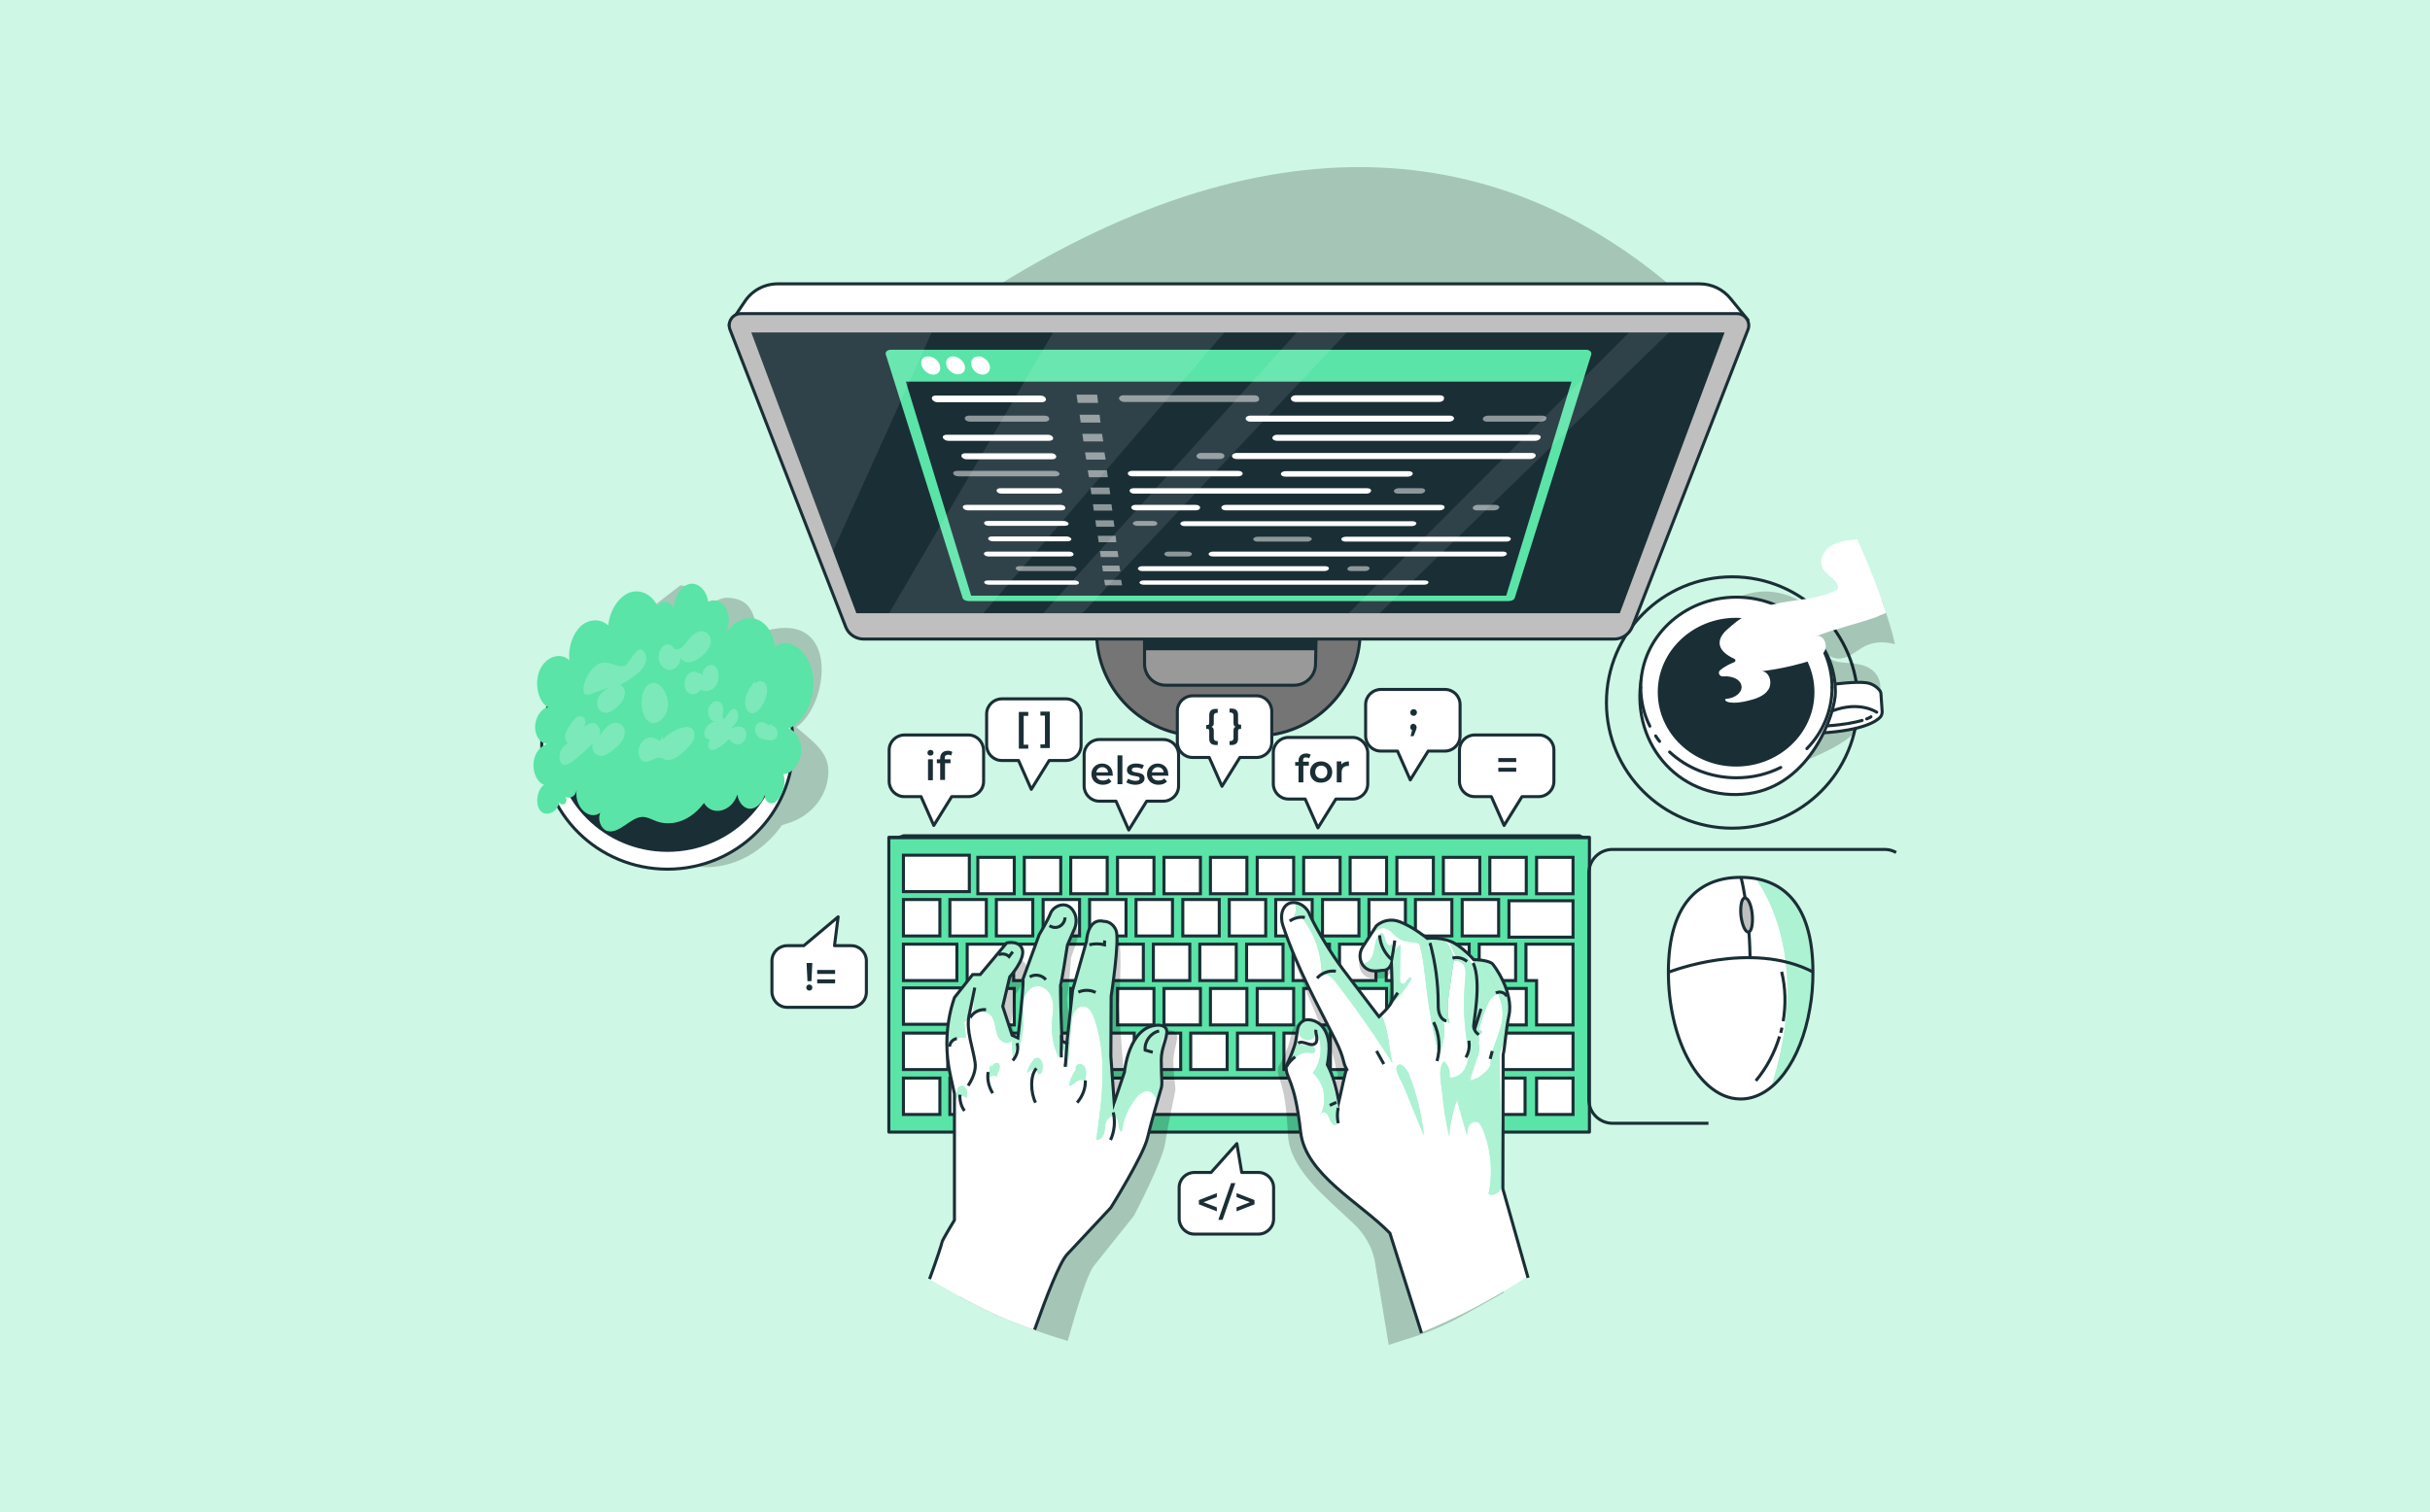
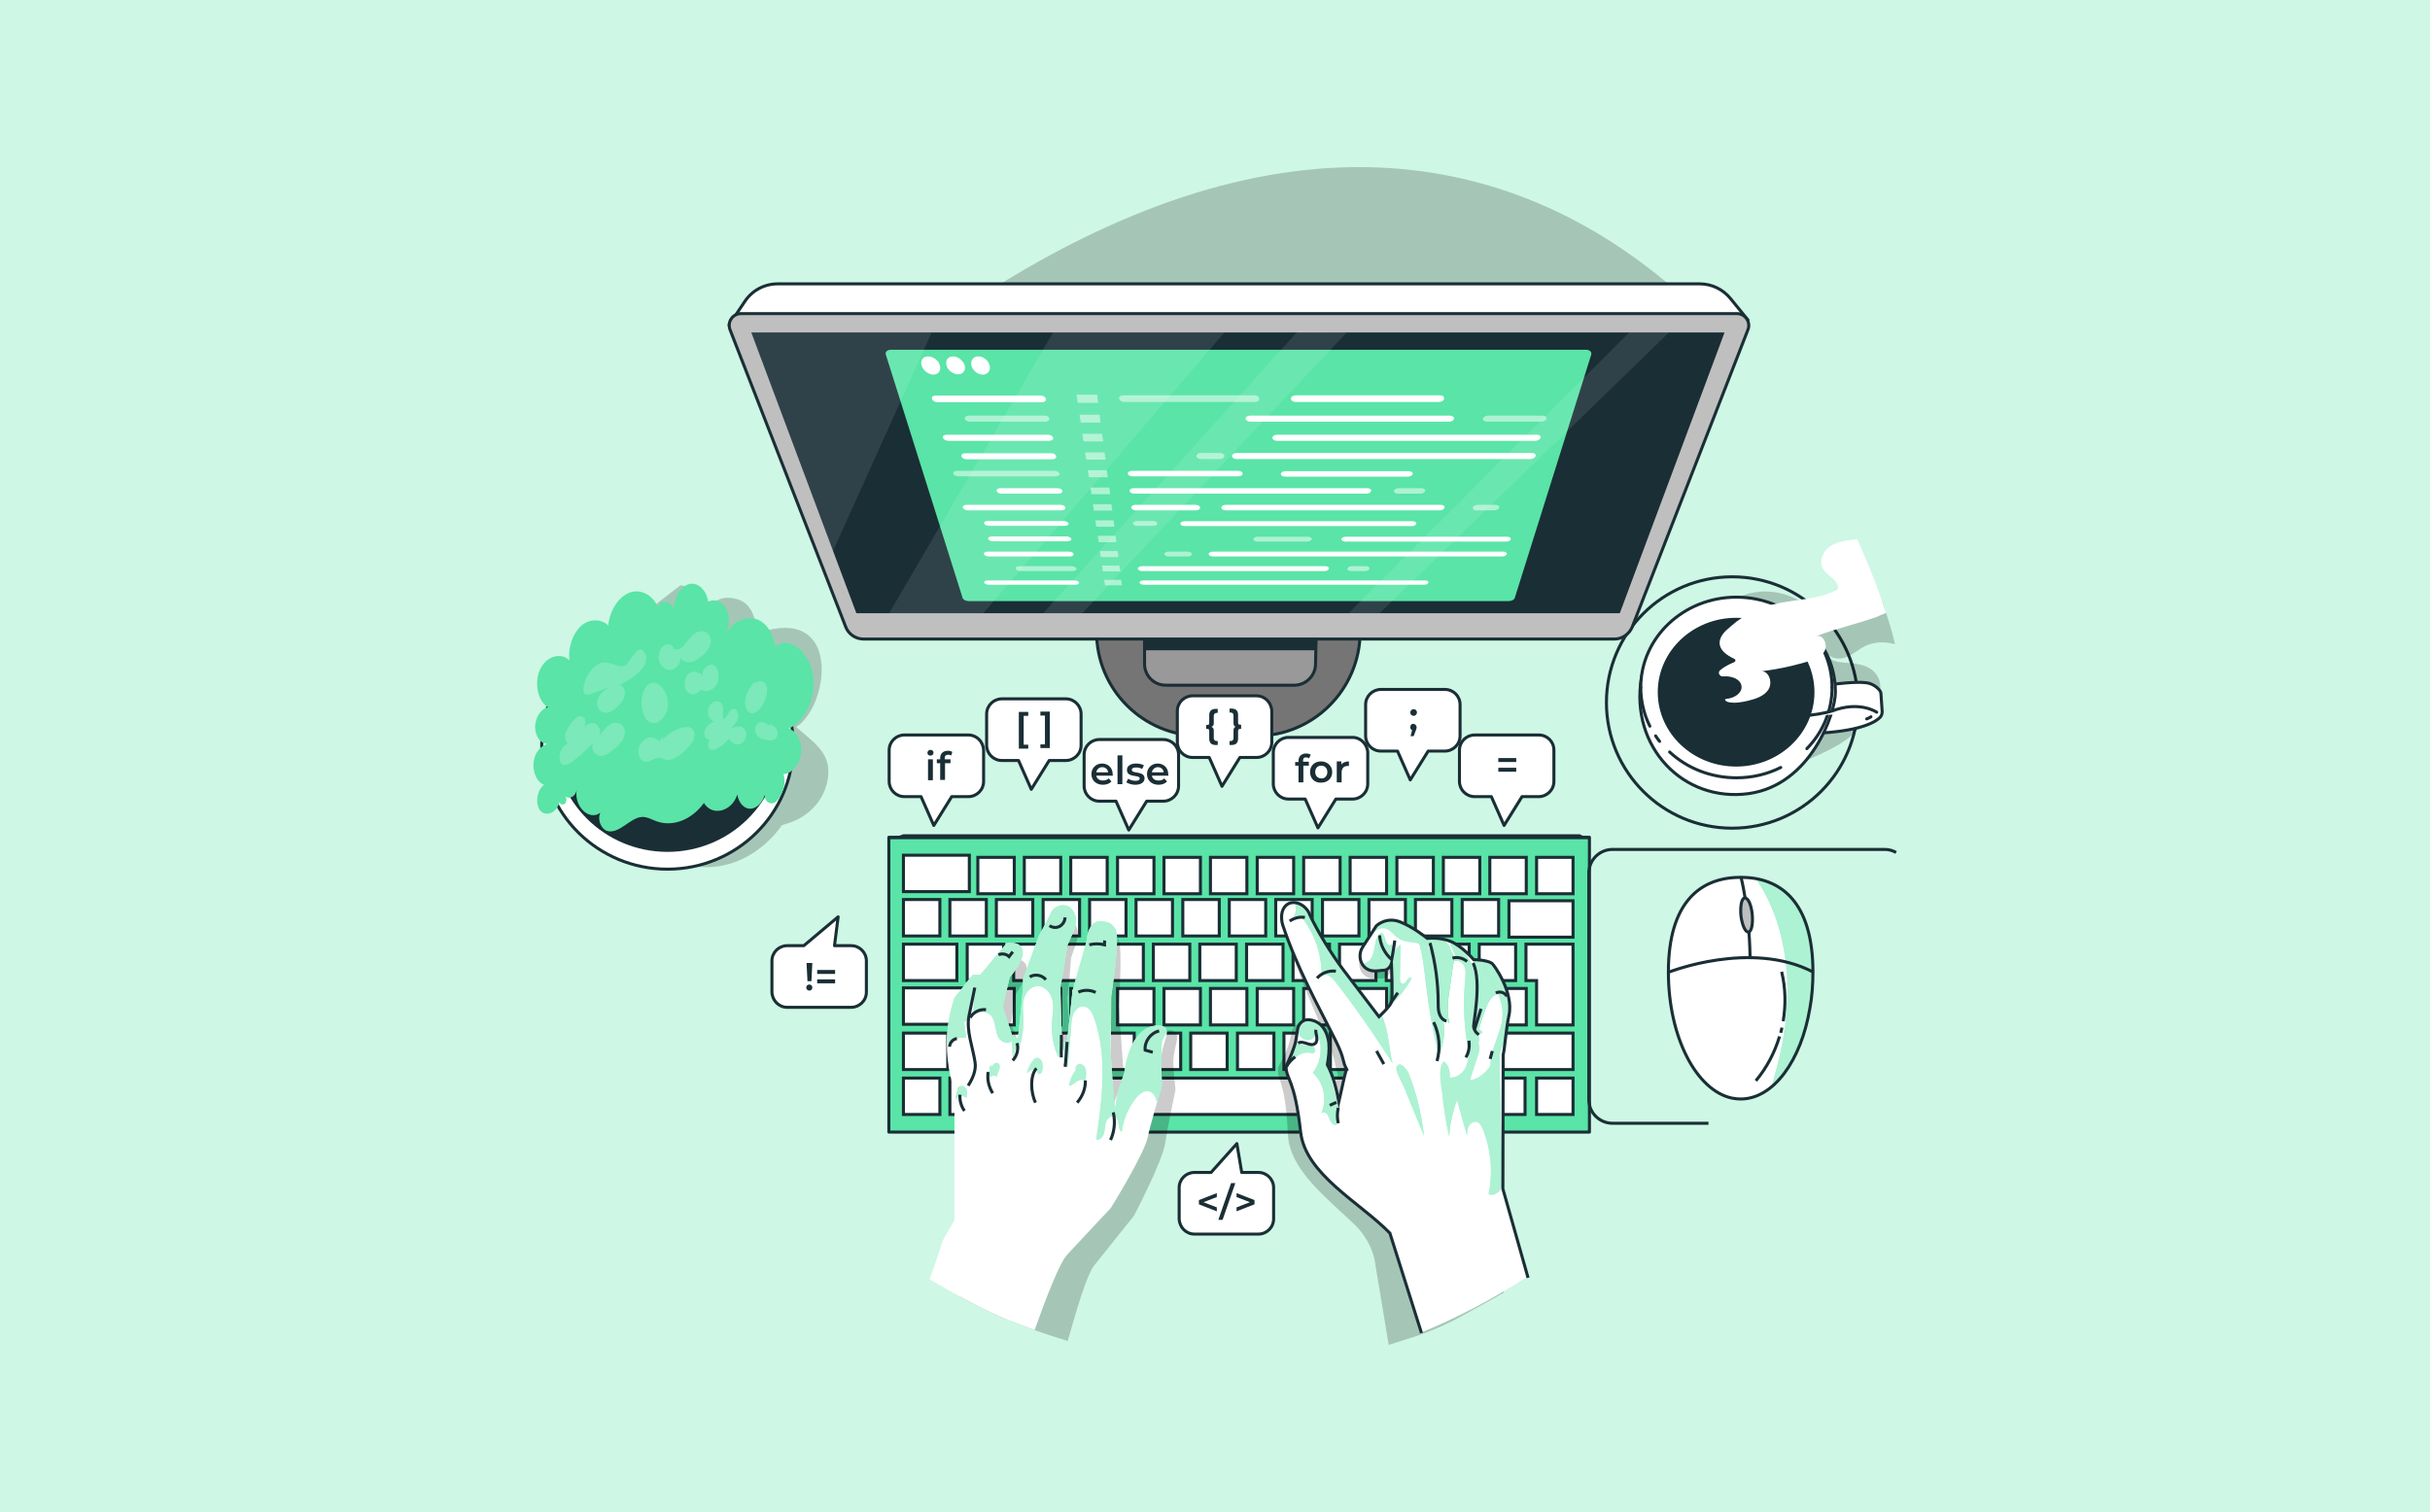
<svg xmlns="http://www.w3.org/2000/svg" xmlns:xlink="http://www.w3.org/1999/xlink" version="1.1" id="Calque_1" x="0" y="0" viewBox="0 0 800.2 498.1" style="enable-background:new 0 0 800.2 498.1" xml:space="preserve">
  <rect x="0" y="0" width="800.2" height="498.1" fill="#808080" stroke="none" />
  <style>.st0{clip-path:url(#SVGID_2_)}.st1{fill:#5ae4a7}.st3{fill:#fff}.st5{opacity:.2}.st6{fill:#fff;stroke:#1a2e35;stroke-miterlimit:10}.st9{fill:#1a2e35}.st10{clip-path:url(#XMLID_6_)}.st11{fill:#fff}.st11,.st12{opacity:.5}.st13{fill:none}.st14,.st19,.st20,.st23{fill:none;stroke:#1a2e35;stroke-miterlimit:10}.st19,.st20,.st23{stroke-linecap:round;stroke-linejoin:round}.st20,.st23{fill:#fff}.st23{fill:#bfbfbf}.st24{opacity:.1;fill:#fff}</style>
  <defs>
    <path id="SVGID_1_" d="M0 0h800.2v498.1H0z" />
  </defs>
  <clipPath id="SVGID_2_">
    <use xlink:href="#SVGID_1_" style="overflow:visible" />
  </clipPath>
  <g class="st0">
    <path class="st1" d="M1050 229.2c0 27.4-3 54.8-9.5 81.3-2.1 8.7-4.7 17.4-7.7 26-.9 2.5-1.7 4.9-2.6 7.3-.7 2-1.5 4-2.3 6-.2.5-.4 1.1-.7 1.6-.8 2.1-1.7 4.1-2.5 6.1-.1.3-.3.7-.4 1-.9 2-1.7 4-2.6 6-.4.9-.8 1.7-1.2 2.6-.8 1.8-1.6 3.5-2.5 5.3-.9 1.9-1.8 3.7-2.7 5.5-.3.7-.7 1.3-1 1.9-.8 1.6-1.6 3.1-2.4 4.7-.7 1.2-1.3 2.4-2 3.6-3 5.6-6.2 11.1-9.5 16.6-1.3 2.2-2.7 4.5-4.1 6.7-.3.5-.7 1.1-1 1.6-1.6 2.5-3.2 5-4.9 7.5-1.3 2-2.7 4.1-4.1 6.1-1.2 1.8-2.4 3.5-3.6 5.3-.3.4-.5.7-.8 1.1-1.3 1.8-2.6 3.7-3.9 5.5-1.6 2.3-3.2 4.5-4.9 6.7-.3.5-.7.9-1 1.3-1.9 2.5-3.8 5.1-5.7 7.5-1.1 1.5-2.3 3-3.5 4.5l-6.3 8.1c-2 2.6-4.1 5.1-6.2 7.7-.2.3-.5.5-.7.8-2.1 2.5-4.1 5.1-6.2 7.6-.6.8-1.3 1.5-1.9 2.3-1.9 2.3-3.9 4.6-5.8 6.9-5.6 6.6-11.2 13.2-16.9 19.7-11.6 13.3-23.4 26.5-35.4 39.7-10 10.8-20.2 21.6-30.6 32.2-49.7 51.1-103.6 98.7-162.1 136.7-7.3 4.7-14.6 9.3-22 13.7l-8.1 4.8c-.5.3-.9.5-1.4.8-2.8 1.6-5.6 3.2-8.4 4.7-2.9 1.6-5.8 3.2-8.7 4.7l-3.9 2.1c-5.7 3-11.4 5.8-17.2 8.6-3.1 1.5-6.2 2.9-9.4 4.3l-8.7 3.9-3.6 1.5c-2.7 1.1-5.3 2.2-8 3.3-5.2 2.1-10.4 4.1-15.6 6-2 .7-4 1.5-6.1 2.2-1.1.4-2.3.8-3.4 1.2-1.9.6-3.8 1.3-5.7 1.9-1.6.5-3.3 1.1-4.9 1.6-.1 0-.1 0-.2.1-3.2 1-6.5 2-9.7 2.9-5.1 1.5-10.2 2.9-15.4 4.2-3.4.9-6.8 1.7-10.2 2.4-3.2.7-6.5 1.4-9.7 2.1-.3.1-.5.1-.8.1-3.4.7-6.8 1.3-10.2 1.9-1.7.3-3.5.6-5.2.9-1.7.3-3.5.6-5.3.8-1.6.3-3.2.5-4.7.7-1.9.3-3.9.5-5.8.8-20.3 2.6-40.7 3.7-61 3.5-1.2 0-2.4 0-3.7-.1-18.4-.3-36.9-1.8-55.2-4.1-1.3-.2-2.7-.3-4-.5-2.3-.3-4.6-.6-6.9-1l-5.4-.9c-7.6-1.2-15.2-2.6-22.8-4.1-1.7-.3-3.3-.7-5-1-5.1-1.1-10.2-2.2-15.2-3.4-3.4-.8-6.8-1.6-10.1-2.5-1.7-.4-3.4-.9-5.1-1.3-1.7-.4-3.4-.9-5.1-1.3-6.7-1.8-13.4-3.7-20-5.8-7.7-2.3-15.4-4.8-23.1-7.5-2.8-.9-5.6-1.9-8.3-2.9-8.6-3.1-17.2-6.3-25.7-9.6-1.5-.6-3.1-1.2-4.7-1.9-1.2-.5-2.5-1.1-3.7-1.6-.8-.4-1.7-.7-2.5-1.1-5.5-2.5-11.6-5.5-18-8.8-1.1-.6-2.2-1.1-3.3-1.7-4-2.1-8.1-4.3-12.4-6.6-8.9-4.9-18.5-10.3-28.6-16.2-114.1-67.6-289-193.7-330-241.5-2.1-2.4-4.1-4.9-6.1-7.4-1.6-1.9-3.1-3.9-4.7-5.9-1.4-1.8-2.8-3.6-4.1-5.5-1.2-1.6-2.4-3.2-3.5-4.9-1.1-1.5-2.2-3.1-3.2-4.6-.1-.1-.1-.2-.2-.3-1.3-1.9-2.6-3.8-3.8-5.8-1.2-1.9-2.4-3.7-3.5-5.6-.6-.9-1.1-1.8-1.7-2.7-1.3-2.1-2.5-4.2-3.8-6.3v-.1c-1.3-2.3-2.6-4.7-3.9-7.1-2.2-4.1-4.4-8.3-6.4-12.5l-1.5-3.3c-4.1-8.7-7.6-17.5-10.7-26.5-1.1-3.1-2.1-6.3-3.1-9.5-1.2-4.1-2.3-8.2-3.4-12.3-.2-.8-.4-1.6-.6-2.5-.5-2.1-1-4.3-1.4-6.5-.7-3-1.2-6.1-1.7-9.1-.1-.7-.3-1.5-.3-2.2-.3-1.6-.5-3.1-.7-4.7-.3-1.9-.5-3.8-.7-5.7-.1-.7-.1-1.3-.2-1.9-.2-1.6-.3-3.3-.4-4.9v-.4c-.1-1.9-.3-3.9-.3-5.8v-.5c-.1-2-.1-4.1-.2-6.1V304c0-3 .1-6 .3-8.9.1-1.9.3-3.9.4-5.8.3-3.8.8-7.7 1.4-11.4.3-1.9.6-3.9 1-5.8.7-3.9 1.5-7.7 2.5-11.6 2.6-10.1 5.9-19.9 9.9-29.3 3-7.2 6.5-14.2 10.3-21 .3-.6.6-1.2 1-1.7 15.4-27.1 36.3-51.1 59.9-73.4 2.5-2.4 5.1-4.7 7.7-7.1 2.7-2.5 5.5-4.9 8.2-7.4.2-.1.3-.3.5-.5 4.4-3.9 8.9-7.7 13.4-11.5 7-5.9 14.1-11.6 21.3-17.3.2-.2.5-.4.7-.6 6.1-4.9 12.3-9.7 18.5-14.5 9.7-7.5 19.4-15 29-22.4 2.5-2 5.1-3.9 7.5-5.9 2.8-2.2 5.5-4.3 8.2-6.5C-44.4 21.2-22.3-.6-1.8-23c4-4.3 7.9-8.7 11.8-13.1 1.9-2.1 3.7-4.2 5.5-6.3 26.1-29.7 50.3-59.7 77.3-88.1 6.4-6.8 13-13.4 19.8-20 5.7-5.5 11.5-10.8 17.5-16.1 6.9-6.1 14-12 21.4-17.7 10.1-7.9 20.8-15.4 32.2-22.7 2.8-1.8 5.6-3.5 8.4-5.3 284.7-176.9 494.2-119.2 634 0 10.5 8.9 20.7 18.3 30.4 27.9 5.9 5.7 11.7 11.7 17.2 17.7.6.6 1.2 1.3 1.8 2 3.9 4.2 7.7 8.4 11.4 12.6 1.1 1.3 2.2 2.5 3.3 3.8 1.6 1.9 3.3 3.8 4.9 5.7 2 2.3 3.9 4.7 5.9 7l3.6 4.5c7.8 9.6 15.2 19.3 22.3 29.1 1.4 1.9 2.8 3.9 4.2 5.9 9.8 13.7 18.8 27.6 27.3 41.3 1.2 2 2.4 3.9 3.6 5.9 1.2 2 2.4 3.9 3.5 5.9 1.1 1.9 2.3 3.9 3.4 5.9 1.1 2 2.3 3.9 3.3 5.9s2.2 3.9 3.3 5.9c1.1 1.9 2.2 3.9 3.2 5.8 1.1 1.9 2.1 3.9 3.1 5.8s2 3.9 3 5.8 2 3.8 2.9 5.7c1 1.9 1.9 3.8 2.9 5.7 3.7 7.5 7.3 15 10.6 22.3 1.7 3.7 3.3 7.4 4.9 11 7.1 16.3 13.2 31.9 18.2 46.5 0 .1.1.1.1.2.5 1.4.9 2.8 1.4 4.1.5 1.4.9 2.8 1.4 4.2.3 1.1.7 2.1 1 3.2l1.5 4.8c.5 1.7 1.1 3.5 1.5 5.2.9 3.2 1.9 6.4 2.7 9.6.7 2.7 1.5 5.4 2.1 8.2.1.5.3 1 .4 1.5.1.4.2.9.3 1.3l1.2 4.8c1 4.3 2 8.5 2.9 12.8.5 2.3 1 4.7 1.4 7 .1.4.2.9.3 1.3l1.2 6.6c.5 2.9 1 5.9 1.4 8.9.4 2.2.7 4.5 1 6.7 0 .3.1.7.1 1l.6 4.5c.2 1.3.3 2.5.5 3.7.5 4.5 1 9.1 1.3 13.6.1 1 .2 2.1.3 3.1.1 1.7.2 3.5.3 5.2.1 1.9.2 3.8.3 5.8.1 1.5.1 2.9.2 4.4.1 2.2.1 4.4.2 6.5 0 2.6.1 5.2.1 7.7z" />
    <path class="st3" d="M1050 229.2c0 27.4-3 54.8-9.5 81.3-2.1 8.7-4.7 17.4-7.7 26-.9 2.5-1.7 4.9-2.6 7.3-.7 2-1.5 4-2.3 6-.2.5-.4 1.1-.7 1.6-.8 2.1-1.7 4.1-2.5 6.1-.1.3-.3.7-.4 1-.9 2-1.7 4-2.6 6-.4.9-.8 1.7-1.2 2.6-.8 1.8-1.6 3.5-2.5 5.3-.9 1.9-1.8 3.7-2.7 5.5-.3.7-.7 1.3-1 1.9-.8 1.6-1.6 3.1-2.4 4.7-.7 1.2-1.3 2.4-2 3.6-3 5.6-6.2 11.1-9.5 16.6-1.3 2.2-2.7 4.5-4.1 6.7-.3.5-.7 1.1-1 1.6-1.6 2.5-3.2 5-4.9 7.5-1.3 2-2.7 4.1-4.1 6.1-1.2 1.8-2.4 3.5-3.6 5.3-.3.4-.5.7-.8 1.1-1.3 1.8-2.6 3.7-3.9 5.5-1.6 2.3-3.2 4.5-4.9 6.7-.3.5-.7.9-1 1.3-1.9 2.5-3.8 5.1-5.7 7.5-1.1 1.5-2.3 3-3.5 4.5l-6.3 8.1c-2 2.6-4.1 5.1-6.2 7.7-.2.3-.5.5-.7.8-2.1 2.5-4.1 5.1-6.2 7.6-.6.8-1.3 1.5-1.9 2.3-1.9 2.3-3.9 4.6-5.8 6.9-5.6 6.6-11.2 13.2-16.9 19.7-11.6 13.3-23.4 26.5-35.4 39.7-10 10.8-20.2 21.6-30.6 32.2-49.7 51.1-103.6 98.7-162.1 136.7-7.3 4.7-14.6 9.3-22 13.7l-8.1 4.8c-.5.3-.9.5-1.4.8-2.8 1.6-5.6 3.2-8.4 4.7-2.9 1.6-5.8 3.2-8.7 4.7l-3.9 2.1c-5.7 3-11.4 5.8-17.2 8.6-3.1 1.5-6.2 2.9-9.4 4.3l-8.7 3.9-3.6 1.5c-2.7 1.1-5.3 2.2-8 3.3-5.2 2.1-10.4 4.1-15.6 6-2 .7-4 1.5-6.1 2.2-1.1.4-2.3.8-3.4 1.2-1.9.6-3.8 1.3-5.7 1.9-1.6.5-3.3 1.1-4.9 1.6-.1 0-.1 0-.2.1-3.2 1-6.5 2-9.7 2.9-5.1 1.5-10.2 2.9-15.4 4.2-3.4.9-6.8 1.7-10.2 2.4-3.2.7-6.5 1.4-9.7 2.1-.3.1-.5.1-.8.1-3.4.7-6.8 1.3-10.2 1.9-1.7.3-3.5.6-5.2.9-1.7.3-3.5.6-5.3.8-1.6.3-3.2.5-4.7.7-1.9.3-3.9.5-5.8.8-20.3 2.6-40.7 3.7-61 3.5-1.2 0-2.4 0-3.7-.1-18.4-.3-36.9-1.8-55.2-4.1-1.3-.2-2.7-.3-4-.5-2.3-.3-4.6-.6-6.9-1l-5.4-.9c-7.6-1.2-15.2-2.6-22.8-4.1-1.7-.3-3.3-.7-5-1-5.1-1.1-10.2-2.2-15.2-3.4-3.4-.8-6.8-1.6-10.1-2.5-1.7-.4-3.4-.9-5.1-1.3-1.7-.4-3.4-.9-5.1-1.3-6.7-1.8-13.4-3.7-20-5.8-7.7-2.3-15.4-4.8-23.1-7.5-2.8-.9-5.6-1.9-8.3-2.9-8.6-3.1-17.2-6.3-25.7-9.6-1.5-.6-3.1-1.2-4.7-1.9-1.2-.5-2.5-1.1-3.7-1.6-.8-.4-1.7-.7-2.5-1.1-5.5-2.5-11.6-5.5-18-8.8-1.1-.6-2.2-1.1-3.3-1.7-4-2.1-8.1-4.3-12.4-6.6-8.9-4.9-18.5-10.3-28.6-16.2-114.1-67.6-289-193.7-330-241.5-2.1-2.4-4.1-4.9-6.1-7.4-1.6-1.9-3.1-3.9-4.7-5.9-1.4-1.8-2.8-3.6-4.1-5.5-1.2-1.6-2.4-3.2-3.5-4.9-1.1-1.5-2.2-3.1-3.2-4.6-.1-.1-.1-.2-.2-.3-1.3-1.9-2.6-3.8-3.8-5.8-1.2-1.9-2.4-3.7-3.5-5.6-.6-.9-1.1-1.8-1.7-2.7-1.3-2.1-2.5-4.2-3.8-6.3v-.1c-1.3-2.3-2.6-4.7-3.9-7.1-2.2-4.1-4.4-8.3-6.4-12.5l-1.5-3.3c-4.1-8.7-7.6-17.5-10.7-26.5-1.1-3.1-2.1-6.3-3.1-9.5-1.2-4.1-2.3-8.2-3.4-12.3-.2-.8-.4-1.6-.6-2.5-.5-2.1-1-4.3-1.4-6.5-.7-3-1.2-6.1-1.7-9.1-.1-.7-.3-1.5-.3-2.2-.3-1.6-.5-3.1-.7-4.7-.3-1.9-.5-3.8-.7-5.7-.1-.7-.1-1.3-.2-1.9-.2-1.6-.3-3.3-.4-4.9v-.4c-.1-1.9-.3-3.9-.3-5.8v-.5c-.1-2-.1-4.1-.2-6.1-.1-4.9 0-9.9.3-14.8.1-1.9.3-3.9.4-5.8.3-3.8.8-7.7 1.4-11.4.3-1.9.6-3.9 1-5.8.7-3.9 1.5-7.7 2.5-11.6 2.6-10.1 5.9-19.9 9.9-29.3 3-7.2 6.5-14.2 10.3-21 .3-.6.6-1.2 1-1.7 15.4-27.1 36.3-51.1 59.9-73.4 1.3-1.3 2.7-2.5 4.1-3.8l3.6-3.3c2.7-2.5 5.5-4.9 8.2-7.4.2-.1.3-.3.5-.5 4.4-3.9 8.9-7.7 13.4-11.5 7-5.9 14.1-11.6 21.3-17.3.2-.2.5-.4.7-.6 6.1-4.9 12.3-9.7 18.5-14.5l9.3-7.2c6.6-5.1 13.2-10.2 19.7-15.2 2.5-2 5.1-3.9 7.5-5.9 2.8-2.2 5.5-4.3 8.2-6.5C-44.4 21.2-22.3-.6-1.8-23c4-4.3 7.9-8.7 11.8-13.1 1.9-2.1 3.7-4.2 5.5-6.3 26.1-29.7 50.3-59.7 77.3-88.1 6.4-6.8 13-13.4 19.8-20 5.7-5.5 11.5-10.8 17.5-16.1 6.9-6.1 14-12 21.4-17.7 10.1-7.9 20.8-15.4 32.2-22.7 2.8-1.8 5.6-3.5 8.4-5.3 284.7-176.9 494.2-119.2 634 0 10.5 8.9 20.7 18.3 30.4 27.9 5.9 5.7 11.7 11.7 17.2 17.7.6.6 1.2 1.3 1.8 2 3.9 4.2 7.7 8.4 11.4 12.6 1.1 1.3 2.2 2.5 3.3 3.8 1.6 1.9 3.3 3.8 4.9 5.7 2 2.3 3.9 4.7 5.9 7l3.6 4.5c7.8 9.6 15.2 19.3 22.3 29.1 1.4 1.9 2.8 3.9 4.2 5.9 9.8 13.7 18.8 27.6 27.3 41.3 1.2 2 2.4 3.9 3.6 5.9 1.2 2 2.4 3.9 3.5 5.9 1.1 1.9 2.3 3.9 3.4 5.9 1.1 2 2.3 3.9 3.3 5.9s2.2 3.9 3.3 5.9c1.1 1.9 2.2 3.9 3.2 5.8 1.1 1.9 2.1 3.9 3.1 5.8s2 3.9 3 5.8 2 3.8 2.9 5.7c1 1.9 1.9 3.8 2.9 5.7 3.8 7.5 7.3 15 10.6 22.3 1.7 3.7 3.3 7.4 4.9 11 7.1 16.3 13.2 31.9 18.2 46.5 0 .1.1.1.1.2.5 1.4.9 2.8 1.4 4.1.5 1.4.9 2.8 1.4 4.2.3 1.1.7 2.1 1 3.2l1.5 4.8c.5 1.7 1.1 3.5 1.5 5.2.9 3.2 1.9 6.4 2.7 9.6.7 2.7 1.5 5.4 2.1 8.2.1.5.3 1 .4 1.5.1.4.2.9.3 1.3l1.2 4.8c1 4.3 2 8.5 2.9 12.8.5 2.3 1 4.7 1.4 7 .1.4.2.9.3 1.3l1.2 6.6c.5 2.9 1 5.9 1.4 8.9.4 2.2.7 4.5 1 6.7 0 .3.1.7.1 1l.6 4.5c.2 1.3.3 2.5.5 3.7.5 4.5 1 9.1 1.3 13.6.1 1 .2 2.1.3 3.1.1 1.7.2 3.5.3 5.2.1 1.9.2 3.8.3 5.8.1 1.5.1 2.9.2 4.4.1 2.2.1 4.4.2 6.5 0 2.6.1 5.2.1 7.7z" style="opacity:.7" />
  </g>
  <g class="st0">
    <path d="M179.1 265.3c-.2-.1-.1-.2 0 0z" style="opacity:.2;fill:#1a2e35" />
    <path class="st5" d="M272.6 256.5c-1 6.8-6 12.3-12.6 14.5l-2.5.8c-8.9 12.6-24.6 18-37.9 10.2l-3.9-2.3-10.9-13h-.1c-3.5.7-7.4.2-9.9-2.3-.4 2.1-3.2 3.4-5.1 2.3-1.9-1.1-2.1-4.2-.4-5.5-2.2 1.9-5.6 1-7.7-1.1-.1-5.8.5-11.6 1.9-17.3.9-3.6 2.1-7 3.4-10.3 1.1-2.5 2.3-5 3.6-7.3l.3-.6c2-3.5 4.2-6.8 6.6-10 .4-.4.8-.8 1.3-1.1.9-.9 1.9-1.7 2.9-2.6.1 0 .1-.1.2-.2 1.6-1.4 3.1-2.7 4.7-4 2.5-2 4.9-4.1 7.5-6.1.1-.1.2-.1.3-.2 2.1-1.7 4.3-3.4 6.5-5.1 1.1-.8 2.2-1.7 3.3-2.5.7.1 1.3.2 1.9.4 2.7.9 3.1 3.4 5 5.1 2.5 2.3 4.8-1.5 8.6-1.4 11.6.4 7.1 12.3 12.8 10.8 24.6-6.5 20.4 24.9 9.8 31.8 6.2 5.4 11.7 8.8 10.4 17z" />
    <ellipse class="st6" cx="219.8" cy="245.4" rx="41.4" ry="40.9" />
    <ellipse cx="219.8" cy="243.8" rx="37.8" ry="37.3" style="fill:#1a2e35;stroke:#fff;stroke-miterlimit:10" />
    <path class="st1" d="M179.2 258.5c-2.4 1.5-3.1 6.5-1.2 8.6 1.9 2.1 5.5.5 6.2-2.9.3.9 1.5 1.1 2 .3.4-.6.4-1.5.1-2.1-.2-.2-.1-.3 0 0 1.2 1 3.3-.1 3.6-2.2-.9 5.5 4.1 10.3 7.8 7.5-1.1 2.3.3 5.4 2.2 6 1.9.6 3.9-.5 5.8-1.8 1.8-1.2 3.7-2.7 5.7-2.8 1.7-.1 3.3.9 5 1.5 5.3 1.8 11.4-.6 15.4-6.1 2.7 4.5 9.2 2.9 11-2.8.4 2.7 2.2 4.7 4.2 4.7s4.1-1.9 4.8-4.6c0 2.5 2.3 3.7 3.9 2.1 2-2.1 3.3-5.8 2.3-8.9 2.7-.1 5.4-3.3 5.8-6.9.4-3.7-1.4-7.3-4.1-8.1 4.5-1.9 8-8 8.2-14.3.2-6.3-3.1-12.1-7.5-13.6-1.7-.6-3.7-.4-5.1 1.1-.5-3.6-2.1-6.8-4.5-8.4-3.8-2.6-9.1-.8-11.9 4 1.4-2.5 1.5-6 .2-8.4-1.3-2.3-3.8-3.3-5.9-2.2-.5-3.8-3.4-6.6-6.3-5.8-2.9.7-5.2 4.8-5 8.7-.3-3.1-4-3.9-5.3-1.3.1.2-.1.1 0 0-1.8-3.9-5.6-5.8-9-4.7-3.7 1.2-6.8 5.8-7.3 10.9-2.5-2.3-6.3-2.2-9 .2-2.7 2.5-4.3 7.1-3.8 11.3-2.9-2.8-7.7-1.3-9.7 3.1-2 4.4-.6 10.6 2.7 12.4-2.3.3-4.3 3.4-4.3 6.5s2 5.7 4.3 5.6c-2.3.2-4.5 2.9-4.8 6.1-.3 3.5 1.3 6.6 3.5 7.3z" />
    <g class="st5">
      <path class="st3" d="M217.3 244.1c-1.2-1-2.6-1.4-4-1-1.4.4-2.7 1.9-3 3.7-.3 1.8.5 3.8 1.9 4.1 1.7.4 3.4-1.5 5.1-1.3.6.1 1.2.4 1.8.6 2.5.7 5-1.5 7.1-3.6.7-.7 1.5-1.5 2-2.5s.7-2.3.3-3.3c-.6-1.3-2.1-1.5-3.4-1.2-2.5.5-5 2-7 4.1.1-.5.1-1 .2-1.5l-1 1.9zM253.4 239.2c-.7-.6-1.3-1.1-2.1-1.3-.8-.2-1.7.1-2.3.9-.7 1.2-.3 2.9.6 3.8.9.8 2 1 3.1 1.2 1.1.2 2.6.1 3.2-1.2.4-1 .1-2.2-.5-2.9-.6-.7-1.4-1-2.2-1.3l.2.8zM196.9 218.8c-2.3 1.4-4.1 4.2-4.7 7.3-.2.9-.2 2.1.5 2.6.4.3 1 .1 1.6 0l6.6-2.4c-1.1.6-2.2 1.2-3 2.2-.9 1-1.5 2.5-1.2 3.9.3 1.6 1.7 2.5 3 2.4 1.3-.1 2.6-1 3.7-2.1 1.2-1.1 2.3-2.6 2.4-4.5.1-1.8-1.7-3.4-2.8-2.1 2.5-1 5-2.6 7.2-4.5.8-.7 1.6-1.5 2.1-2.6s.7-2.4.3-3.4c-2.2-5.1-5.2 2.8-6.6 3.5-2.8 1.4-5.7-2.3-9.1-.3zM186.2 241.7c-.3 1-.1 2.3.5 2.9.6.6 1.8.3 2.1-.7-1.5.7-3.1 1.4-4 3.1-.9 1.6-.8 4.4.7 4.9.9.3 1.9-.3 2.8-.9 2.4-1.8 4.7-3.9 6.9-6.1-.7 2 .8 4.1 2.5 4.1 1.6.1 3.2-1.1 4.6-2.3 1.8-1.4 3.8-3.6 3.4-6.1-.4-2.2-2.5-3-4.2-2.3-1.7.7-3 2.6-4.2 4.3 1-1.8-.3-4.3-1.9-4.4-1.6-.2-3.2 1.1-4.2 2.7 1.9-1.4 2.3-4.8-.1-5-1.7-.2-4.5 4.1-4.9 5.8zM236.7 231.1c-1.4-.6-3.1.7-3.5 2.5-.4 1.8.6 3.9 2.1 4.1-1.1.2-2.1.9-2.8 2-.4.6-.7 1.4-.6 2.1.1 1.1 1 1.8 1.9 1.8.9 0 1.8-.6 2.6-1.1-.9.2-1.8.3-2.5 1.1-.7.7-1 2.2-.4 3 .5.6 1.4.5 2.1.2 1.6-.7 3.1-1.8 4.4-3.4.9 1.2 2.2 2.1 3.6 1.7 1.4-.4 2.5-2.3 2.1-3.9-.3-1.2-1.2-1.8-2.2-1.9-1-.1-1.9.3-2.9.7 1-.9 2-1.9 2.4-3.4.4-1.4-.3-3.3-1.5-3.1-1.3.2-2 2.5-3.1 3.4-1.3-1.3 1.1-4.6-1.7-5.8zM213.3 225.6c-1.5 1.4-2.1 3.9-2 6.2.1 2.5.9 5.2 2.7 6.1 2.4 1.2 5.4-1.5 5.9-4.8s-1.1-6.5-3.4-7.9c0 0-1.7-.9-3.2.4zM230.1 221.9l.6.6c-1-1.6-3.1-1.7-4.3-.2-1.2 1.5-1.3 4.2-.1 5.6 1.2 1.3 3.3 1 4.4-.7 1.7.9 4 .4 5.2-1.6 1.2-1.9 1-5.2-.6-6.3-1.6-1.1-4.2.9-4 3.3-.2-.3-.5-.6-.7-1l-.5.3zM248.4 224.6c-1.2 1.6-2.5 3.2-2.9 5.3-.5 2.1.2 4.6 1.8 5 1.6.4 3.1-1.4 4.1-3.2.8-1.6 1.5-3.6 1.1-5.4-.4-1.8-2.4-2.7-3.5-1.3l-.6-.4zM222.1 213.9c-.6-1.7-2.5-2.2-3.7-1.1-1.3 1.1-1.8 3.3-1.3 5 .5 1.7 1.9 2.8 3.3 2.9 1.8.1 4-1.9 3.6-4.1.8 1.3 2.1 1.7 3.4 1.5 1.3-.2 2.5-1.1 3.6-1.9 1.5-1.2 3.2-3 3.1-5.2-.1-1.8-1.4-3-2.8-3.1-1.4-.1-2.8.8-3.9 2-.9 1-1.6 2.1-2.5 3-.9.9-2.2 1.4-3.1.7l.3.3z" />
    </g>
    <path style="fill:#5ae4a7;stroke:#1a2e35;stroke-linecap:round;stroke-linejoin:round;stroke-miterlimit:10" d="M292.7 275.8h230.7v97.1H292.7z" />
    <path class="st6" d="M297.5 281.7h21.7v12h-21.7zM483.8 340.3H518v12h-34.2zM496.9 296.7H518v12h-21.1zM297.5 325.4h21.7v12h-21.7zM297.5 311h17.6v12h-17.6zM297.5 296.3h12v12h-12zM312.8 296.3h12v12h-12zM328.1 296.3h12v12h-12zM343.5 296.3h12v12h-12zM358.8 296.3h12v12h-12zM374.1 296.3h12v12h-12zM389.5 296.3h12v12h-12zM404.8 296.3h12v12h-12zM420.1 296.3h12v12h-12zM435.5 296.3h12v12h-12zM450.8 296.3h12v12h-12zM466.1 296.3h12v12h-12zM481.5 296.3h12v12h-12zM297.5 355.1h12v12h-12zM312.8 355.1h12v12h-12zM328.1 355.1h12v12h-12zM343.5 355.1h14.7v12h-14.7zM361.5 355.1h73.3v12h-73.3zM459.5 355.1h12v12h-12zM474.8 355.1h12v12h-12zM490.2 355.1h12v12h-12zM437.8 355.1h18.7v12h-18.7zM506 355.1h12v12h-12zM318.5 311h12v12h-12zM333.8 311h12v12h-12zM349.1 311h12v12h-12zM364.5 311h12v12h-12zM379.8 311h12v12h-12zM395.1 311h12v12h-12zM410.5 311h12v12h-12zM425.8 311h12v12h-12zM441.1 311h12v12h-12zM456.5 311h12v12h-12zM471.8 311h12v12h-12zM487.1 311h12v12h-12zM518 311v26.6h-12V323h-3.5v-12zM322 325.6h12v12h-12zM337.3 325.6h12v12h-12zM352.6 325.6h12v12h-12zM368 325.6h12v12h-12zM383.3 325.6h12v12h-12zM398.6 325.6h12v12h-12zM414 325.6h12v12h-12zM429.3 325.6h12v12h-12zM444.6 325.6h12v12h-12zM460 325.6h12v12h-12zM475.3 325.6h12v12h-12zM490.6 325.6h12v12h-12zM315.5 340.3h12v12h-12zM330.8 340.3h12v12h-12zM346.1 340.3h12v12h-12zM361.5 340.3h12v12h-12zM376.8 340.3h12v12h-12zM392.1 340.3h12v12h-12zM407.5 340.3h12v12h-12zM422.8 340.3h12v12h-12zM438.1 340.3h12v12h-12zM453.5 340.3h12v12h-12zM468.8 340.3h12v12h-12zM322 282.4h12v12h-12zM337.3 282.4h12v12h-12zM352.6 282.4h12v12h-12zM368 282.4h12v12h-12zM383.3 282.4h12v12h-12zM398.6 282.4h12v12h-12zM414 282.4h12v12h-12zM429.3 282.4h12v12h-12zM444.6 282.4h12v12h-12zM460 282.4h12v12h-12zM475.3 282.4h12v12h-12zM490.6 282.4h12v12h-12zM506 282.4h12v12h-12zM297.5 340.3h14.6v12h-14.6z" />
    <path class="st9" d="m292.7 276.4 4.8-1.6h222.7l3.2 1.6z" />
    <path class="st5" d="m457.3 443-4.7-28.3c-1-4.2-3.2-8-6.3-11.1-9.3-9-21.7-18.2-22.2-30-.8-18-3.6-17.5-3.3-21.9 0-.2 1.4-2.1 3.2-6.6.6-1.4 1-3.6 1.4-5.3.4-1.9 2.2-3.1 4-2.9 1.3.2 2.5.7 3.4 1.6 1.7 1.7 2.5 4.1 2.5 6.5.1 2.4-.5 4.7-1 7.1 1.7 3.8 2.5 8.3 3 12.4 1.1-3.3 1.9-6.6 3-9.9.2-.1.1-.4.4-.5-1.5-3.2-.2-3.1-3.2-10.2-5-12-10.6-23.6-14.6-38.7-.3-1.2-.3-3.1.1-4.2 1.4-4.3 5.9-3.3 7.8-.8.5.7.9 1.4 1.2 2.2 2 5.4 6.4 13.7 9.6 18.5l10.9 16.6s3.8-3.1 4.4-4.5c.6-1.4.9-12.7.9-12.7s-.9 2.1-2.8 2c-1.4-.1-4.2.7-6.2-1.5-1.6-1.8-1.6-4.6-.2-6.5l4.9-6.7s3.3-2.9 7.7-.9 8.7 6.1 8.7 6.1 4.1-.2 7.6 1.5 7.1 6.5 7.1 6.5 4.1.3 5.9 1.6c.5.3 6.7 10 4.4 17.5-1.3 4.5-2.1 11-2.8 12.8l-3 44.1 6.1 29-13.1 7.3c-4.8 2.7-9.9 5-15.1 6.8l-9.7 3.1z" />
    <defs>
      <path id="XMLID_2_" d="m494.6 391.5.1-44.2c.5-1.8.9-8.3 1.9-12.9 1.7-7.7-5.1-16.9-5.6-17.2-1.9-1.2-6-1.2-6-1.2s-4-4.6-7.6-6c-3.6-1.4-7.7-1-7.7-1s-4.5-3.8-9.1-5.5c-4.5-1.7-7.7 1.4-7.7 1.4l-4.5 7c-1.3 2.1-1.1 4.8.6 6.5 2.1 2.1 4.9 1.1 6.3 1.1 1.9 0 2.6-2.2 2.6-2.2s.5 11.3 0 12.7c-.5 1.4-4.1 4.8-4.1 4.8l-12-15.8c-3.5-4.6-8.4-12.6-10.8-17.8-.4-.8-.8-1.5-1.3-2.1-2.1-2.4-6.6-3.1-7.8 1.3-.3 1.2-.2 3.1.2 4.2 5 14.8 11.4 25.9 17.2 37.6 3.5 6.9 2.2 6.8 3.9 10-.2.1-.1.4-.3.5-.8 3.4-1.4 6.7-2.3 10.1-.8-4-1.9-8.5-3.8-12.2.4-2.4.8-4.7.5-7.1-.2-2.4-1.1-4.8-3-6.3-.9-.8-2.2-1.3-3.5-1.4-1.9-.1-3.6 1.2-3.8 3.1-.3 1.8-.5 3.9-1 5.4-1.5 4.6-2.8 6.6-2.8 6.8 0 4.5 2.8 3.7 4.8 21.7 1.6 14 19.6 23.2 29.4 33.3l10.4 32.9c12.1-4.9 23.7-11.1 34.9-18.3l-8.1-29.2z" />
    </defs>
    <use xlink:href="#XMLID_2_" style="overflow:visible;fill:#fff" />
    <clipPath id="XMLID_6_">
      <use xlink:href="#XMLID_2_" style="overflow:visible" />
    </clipPath>
    <g class="st10">
      <path class="st1" d="M489.5 331.5c.5-1.3 1.2-2.6 2.3-3.5 1.1-.8 2.9-.9 3.8.1-.7-2.3-1.5-4.6-2.4-6.8-.6-1.7-1.4-3.5-2.8-4.7-1.4-1.2-3.8-1.4-5 0 .9 5.2 1 10.6.3 15.8-.4 2.8-.8 6.1 1.1 8.2.5.4 1.4-.3 1.1-.9-.2-.3-.7-.3-1-.3.7-2.7 1.6-5.4 2.6-7.9z" />
      <path class="st1" d="M489.5 331.5c.5-1.3 1.2-2.6 2.3-3.5 1.1-.8 2.9-.9 3.8.1-.7-2.3-1.5-4.6-2.4-6.8-.6-1.7-1.4-3.5-2.8-4.7-1.4-1.2-3.8-1.4-5 0 .9 5.2 1 10.6.3 15.8-.4 2.8-.8 6.1 1.1 8.2.5.4 1.4-.3 1.1-.9-.2-.3-.7-.3-1-.3.7-2.7 1.6-5.4 2.6-7.9z" />
      <path class="st11" d="M489.5 331.5c.5-1.3 1.2-2.6 2.3-3.5 1.1-.8 2.9-.9 3.8.1-.7-2.3-1.5-4.6-2.4-6.8-.6-1.7-1.4-3.5-2.8-4.7-1.4-1.2-3.8-1.4-5 0 .9 5.2 1 10.6.3 15.8-.4 2.8-.8 6.1 1.1 8.2.5.4 1.4-.3 1.1-.9-.2-.3-.7-.3-1-.3.7-2.7 1.6-5.4 2.6-7.9z" />
      <path class="st1" d="M473.6 326.7c.1 1.9.1 3.9.5 5.7.5 1.9 1.5 3.7 3.2 4.6-1-3.7-.5-7.7.1-11.5.3-2.3.7-4.6 1-7 .1-.8.2-1.6.7-2.3.5-.7 1.4-1.1 2.1-.8-1 .6-2.3-.2-2.9-1.2-.6-1-.8-2.2-1.5-3.1-1.3-1.7-4.2-2.1-6.2-1.6.6 5.9 2.7 11.3 3 17.2z" />
      <path class="st1" d="M473.6 326.7c.1 1.9.1 3.9.5 5.7.5 1.9 1.5 3.7 3.2 4.6-1-3.7-.5-7.7.1-11.5.3-2.3.7-4.6 1-7 .1-.8.2-1.6.7-2.3.5-.7 1.4-1.1 2.1-.8-1 .6-2.3-.2-2.9-1.2-.6-1-.8-2.2-1.5-3.1-1.3-1.7-4.2-2.1-6.2-1.6.6 5.9 2.7 11.3 3 17.2z" />
      <g class="st12">
        <path class="st3" d="M473.6 326.7c.1 1.9.1 3.9.5 5.7.5 1.9 1.5 3.7 3.2 4.6-1-3.7-.5-7.7.1-11.5.3-2.3.7-4.6 1-7 .1-.8.2-1.6.7-2.3.5-.7 1.4-1.1 2.1-.8-1 .6-2.3-.2-2.9-1.2-.6-1-.8-2.2-1.5-3.1-1.3-1.7-4.2-2.1-6.2-1.6.6 5.9 2.7 11.3 3 17.2z" />
      </g>
      <path class="st1" d="M457.2 311.3c-.6-.5-.9-1.3-1.1-2.1-.2-.8-.5-1.6-1.2-2-3.1 1.9-1.4 7.7-4.5 9.6-.6.4-1.4.6-1.7 1.2-.3.6-.1 1.3.3 1.8s1.1.7 1.7.8c2.5.4 5.1-.8 6.5-2.8 1.2-1.7 2.1-4.4 1.5-6.4-.3.1-1 .2-1.5-.1zM425.3 348.7c-.1.2-.1.5.1.6.3.2.6-.1.8-.4 1.3-1.8 3.8-2.7 6-1.9.8 0 1.1-1.2.6-1.9-.5-.6-1.4-.7-2.2-.7-.8 0-1.7 0-2.4-.4-.8-.5-1.2-1.6-1-2.5-.6 2.4-1.3 4.8-1.9 7.2z" />
      <g class="st12">
        <path class="st3" d="M457.2 311.3c-.6-.5-.9-1.3-1.1-2.1-.2-.8-.5-1.6-1.2-2-3.1 1.9-1.4 7.7-4.5 9.6-.6.4-1.4.6-1.7 1.2-.3.6-.1 1.3.3 1.8s1.1.7 1.7.8c2.5.4 5.1-.8 6.5-2.8 1.2-1.7 2.1-4.4 1.5-6.4-.3.1-1 .2-1.5-.1zM425.3 348.7c-.1.2-.1.5.1.6.3.2.6-.1.8-.4 1.3-1.8 3.8-2.7 6-1.9.8 0 1.1-1.2.6-1.9-.5-.6-1.4-.7-2.2-.7-.8 0-1.7 0-2.4-.4-.8-.5-1.2-1.6-1-2.5-.6 2.4-1.3 4.8-1.9 7.2z" />
      </g>
      <path class="st1" d="M466 310.5c-1.7-.2-3.6-.3-5.1-1.2-1.9-1.1-3.2-3.5-5.4-3.6-2-.1-3.4 1.7-4.5 3.3-.1-2.4 1.7-4.7 3.9-5.6 2.3-.9 4.9-.6 7.2.3 2.3.9 4.3 2.4 6.2 3.9.8.6 1.6 1.2 2.1 2 2.4 3.9-2.8 1.1-4.4.9z" />
      <path class="st11" d="M466 310.5c-1.7-.2-3.6-.3-5.1-1.2-1.9-1.1-3.2-3.5-5.4-3.6-2-.1-3.4 1.7-4.5 3.3-.1-2.4 1.7-4.7 3.9-5.6 2.3-.9 4.9-.6 7.2.3 2.3.9 4.3 2.4 6.2 3.9.8.6 1.6 1.2 2.1 2 2.4 3.9-2.8 1.1-4.4.9z" />
    </g>
    <g class="st10">
-       <path class="st1" d="M434.8 367.3c.1-.2.2-.4.3-.7-.2.2-.4.4-.3.7z" />
      <path class="st1" d="M437.7 351.8c-.2-2.5.2-4.9.1-7.4s-.7-5.1-2.5-6.8c-2.6-2.4-9.6-1.2-7.3 3.4.7 1.3 2.4 1.9 3.7 1.4 1.3-.6 2-2.4 1.2-3.6 2.9 4.3 2.6 10.5-.6 14.6 3.7 3.2 4.8 8.9 2.8 13.3.4-.3 1.2-.4 1.6 0 .7.5.9 1.5 1.3 2.3.3.8 1 1.6 1.9 1.6 1.2-2.9.8-6.3 0-9.4-.8-3.2-1.9-6.2-2.2-9.4zM463.6 305.5c-1.4-1.1-3-1.8-4.7-2l4.7 2zM475.4 336.8c-.4-1.7-1.2-3.3-1.6-5-1.1-3.9-.4-8.1-.9-12.1-.6-5.2-3.4-10.1-7.4-13.5l-1.8-.8c1.7 1.3 3 3.2 3.6 5.2 1.4 4.8 1.8 9.8 2.4 14.7.9 7.6 2.3 15.2 4.2 22.6 1.1-3.5 2.3-7.4 1.5-11.1zM456.3 319c1.2-1 1.9-2.5 2.1-4.1.2-1.4.1-2.8-.1-4.2-.1.6-.9 1.1-1.6.9-.9-.2-1.4-1-1.9-1.7-.1.4-.2.8-.4 1.3 0-.2-.1-.5-.1-.7l-.5.6c.7 2 1.4 4.3.3 6.2-.5.9-1.4 1.5-2.3 2.1 1.4.8 3.3.6 4.5-.4zM458.3 310.1c0 .2 0 .3.1.5-.1-.1-.1-.3-.1-.5zM453 330.4c-3.5-6.9-7-13.8-10.9-20.5-2.3-3.9-4.6-7.8-7.6-11.2-1.3-1.5-5.2-5-7.3-2.7-1.4 1.5.4 4.3-1.3 5.9.4 0 2.4-.2 2.6.1 4.4 5.4 6.8 12.4 6.7 19.4 1.4-1.1 3.3.4 4.4 1.8 6.8 8.7 13.1 17.8 19 27.1-1.1-4.1-1.2-8.5-2.4-12.6-.7-2.5-1.9-4.9-3.2-7.3z" />
      <path class="st1" d="M493.8 347.2c1.7-4.5 3-9.1 3.1-13.8.1-4.3-.9-8.8-3.1-12.5-.6-.9-3-4.8-4.3-4.5-2.3.6.7 4.6 1.3 5.7 2 3.8 4.1 7.9 4 12.3-.1 3.4-1.5 6.5-2.6 9.7-.8 2.2-1.4 4.6-1.4 6.9-.2.3-.3.5-.5.8-1.6 2-3.7 3.7-6.3 4.1 1-3 1.9-6 2.9-8.9.3-1.1.5-2.5-.1-3.3.2-.4.3-.8.3-1.3 0-.8-.5-1.6-.8-2.3-1.3-2.9-.9-6.2-.6-9.4.4-3.9.6-7.9-.6-11.7-1.1-3.7-3.8-7.2-7.5-8.5.3.3.6.7 1 1l-1.3-.9c.8 1.6 1.6 3.3 2.3 4.9l-.9 1.2c1.3-.7 2.9.3 3.5 1.6.6 1.3.4 2.9.3 4.3-.8 8.1-.4 16.3 1.2 24.3-.1 1.9-.5 3.7-1.4 5.3-1 1.7-3 3-5 2.7.4-1.9-.3-4.2-1.9-5.3-2 2.8-.8 7.1-.5 10.3.5 4.8 1.2 9.6 2.3 14.4.3-4.1 1.2-8.2 2.6-12 1.1 3.9 2.2 7.9 3.3 11.8 0-1.1.1-2.3.6-3.2.5-1 1.7-1.7 2.8-1.3.8.3 1.3 1.2 1.7 2.1 2.8 6.8 3.5 14.4 2 21.6 1.3.7 3.1-.2 3.9-1.5.7-1.3.7-3 .7-4.5-.6-13.4-.8-26.8-1-40.1zM459.9 351.4c-.6 1.1 2 5.6 2.4 6.6 2.2 5.4 4.4 10.8 6.6 16.1-.7-7.1-2.5-14.1-5.1-20.7-.5-1-2.7-4.2-3.9-2zM463.3 322.9c-.4.6-.9 1.3-1.6 1.1-.6-.2-.7-1-.7-1.6.1-3.7.1-7.5.2-11.2-3 2.2-2.6 5-2.8 8.2-.1 1.9.4 10.8-.9 11.9 3-2.5 5.5-5.6 7.4-9.1-.5-.5-1.2.1-1.6.7z" />
      <g class="st12">
        <path class="st3" d="M434.8 367.3c.1-.2.2-.4.3-.7-.2.2-.4.4-.3.7z" />
        <path class="st3" d="M437.7 351.8c-.2-2.5.2-4.9.1-7.4s-.7-5.1-2.5-6.8c-2.6-2.4-9.6-1.2-7.3 3.4.7 1.3 2.4 1.9 3.7 1.4 1.3-.6 2-2.4 1.2-3.6 2.9 4.3 2.6 10.5-.6 14.6 3.7 3.2 4.8 8.9 2.8 13.3.4-.3 1.2-.4 1.6 0 .7.5.9 1.5 1.3 2.3.3.8 1 1.6 1.9 1.6 1.2-2.9.8-6.3 0-9.4-.8-3.2-1.9-6.2-2.2-9.4zM463.6 305.5c-1.4-1.1-3-1.8-4.7-2l4.7 2zM475.4 336.8c-.4-1.7-1.2-3.3-1.6-5-1.1-3.9-.4-8.1-.9-12.1-.6-5.2-3.4-10.1-7.4-13.5l-1.8-.8c1.7 1.3 3 3.2 3.6 5.2 1.4 4.8 1.8 9.8 2.4 14.7.9 7.6 2.3 15.2 4.2 22.6 1.1-3.5 2.3-7.4 1.5-11.1zM456.3 319c1.2-1 1.9-2.5 2.1-4.1.2-1.4.1-2.8-.1-4.2-.1.6-.9 1.1-1.6.9-.9-.2-1.4-1-1.9-1.7-.1.4-.2.8-.4 1.3 0-.2-.1-.5-.1-.7l-.5.6c.7 2 1.4 4.3.3 6.2-.5.9-1.4 1.5-2.3 2.1 1.4.8 3.3.6 4.5-.4zM458.3 310.1c0 .2 0 .3.1.5-.1-.1-.1-.3-.1-.5zM453 330.4c-3.5-6.9-7-13.8-10.9-20.5-2.3-3.9-4.6-7.8-7.6-11.2-1.3-1.5-5.2-5-7.3-2.7-1.4 1.5.4 4.3-1.3 5.9.4 0 2.4-.2 2.6.1 4.4 5.4 6.8 12.4 6.7 19.4 1.4-1.1 3.3.4 4.4 1.8 6.8 8.7 13.1 17.8 19 27.1-1.1-4.1-1.2-8.5-2.4-12.6-.7-2.5-1.9-4.9-3.2-7.3z" />
        <path class="st3" d="M493.8 347.2c1.7-4.5 3-9.1 3.1-13.8.1-4.3-.9-8.8-3.1-12.5-.6-.9-3-4.8-4.3-4.5-2.3.6.7 4.6 1.3 5.7 2 3.8 4.1 7.9 4 12.3-.1 3.4-1.5 6.5-2.6 9.7-.8 2.2-1.4 4.6-1.4 6.9-.2.3-.3.5-.5.8-1.6 2-3.7 3.7-6.3 4.1 1-3 1.9-6 2.9-8.9.3-1.1.5-2.5-.1-3.3.2-.4.3-.8.3-1.3 0-.8-.5-1.6-.8-2.3-1.3-2.9-.9-6.2-.6-9.4.4-3.9.6-7.9-.6-11.7-1.1-3.7-3.8-7.2-7.5-8.5.3.3.6.7 1 1l-1.3-.9c.8 1.6 1.6 3.3 2.3 4.9l-.9 1.2c1.3-.7 2.9.3 3.5 1.6.6 1.3.4 2.9.3 4.3-.8 8.1-.4 16.3 1.2 24.3-.1 1.9-.5 3.7-1.4 5.3-1 1.7-3 3-5 2.7.4-1.9-.3-4.2-1.9-5.3-2 2.8-.8 7.1-.5 10.3.5 4.8 1.2 9.6 2.3 14.4.3-4.1 1.2-8.2 2.6-12 1.1 3.9 2.2 7.9 3.3 11.8 0-1.1.1-2.3.6-3.2.5-1 1.7-1.7 2.8-1.3.8.3 1.3 1.2 1.7 2.1 2.8 6.8 3.5 14.4 2 21.6 1.3.7 3.1-.2 3.9-1.5.7-1.3.7-3 .7-4.5-.6-13.4-.8-26.8-1-40.1zM459.9 351.4c-.6 1.1 2 5.6 2.4 6.6 2.2 5.4 4.4 10.8 6.6 16.1-.7-7.1-2.5-14.1-5.1-20.7-.5-1-2.7-4.2-3.9-2zM463.3 322.9c-.4.6-.9 1.3-1.6 1.1-.6-.2-.7-1-.7-1.6.1-3.7.1-7.5.2-11.2-3 2.2-2.6 5-2.8 8.2-.1 1.9.4 10.8-.9 11.9 3-2.5 5.5-5.6 7.4-9.1-.5-.5-1.2.1-1.6.7z" />
      </g>
    </g>
    <path class="st13" d="M470.9 310.6c1.8 6.5 2.7 13.3 2.7 20 0 1.1 0 2.3.4 3.4s1.2 2.1 2.3 2.3M485.1 317.2c3 6.3-.1 20.2.2 21.2.2 1 .8 1.9 1.7 2.4M459.3 309.8c-.3 2-.6 4.3-1 6.3-2.3-2-3.8-4.9-4-8M440.1 363.1c-.7.3-1.4.6-2.2 1M440.7 364.9c-.4 1.7-.4 3.4 0 5.1M453.3 346.2c.8 1.4 1.6 2.9 2.4 4.3M457.9 330.4c.8-1.1 1.6-2.2 2.4-3.4M491.4 346.2c-.2.9-.5 1.8-.7 2.6" />
    <path class="st13" d="M485.6 339c.7-2.2 1.4-4.5 2.1-6.7M492.6 327.1c1.2-.7 3-.2 3.6 1.1M478.3 315.6c1.7-.5 3.5 0 4.8 1.1M433.7 322.2c1.5-1.7 3.9-2.6 6.2-2.3M424.7 303.4c1.4-1 3.3-1.5 5-1.2" />
    <path class="st3" d="M426.5 348.1c-1.2.9-2.2 2-2.9 3.3l2.9-3.3z" />
    <path class="st13" d="M427.5 343.6c1.6-1.1 4.1 1.4 5.6.1.6-.5.6-1.4.5-2.2-.1-.8-.4-1.5-.3-2.3M472.1 336.7c1.9 3.9 2.3 8.6 1.1 12.8M483.7 342.8c.3 1.9 0 3.9-1 5.5" />
    <path class="st14" d="m468.1 439.1-10.4-32.9c-9.8-10.1-27.8-19.3-29.4-33.3-2-17.9-4.8-17.2-4.8-21.7 0-.2 1.3-2.2 2.8-6.8.5-1.5.7-3.6 1-5.4.3-1.9 1.9-3.3 3.8-3.1 1.3.1 2.5.6 3.5 1.4 1.8 1.5 2.7 3.9 3 6.3.2 2.4-.1 4.8-.5 7.1 1.9 3.6 3 8.1 3.8 12.2.8-3.4 1.4-6.7 2.3-10.1.2-.1.1-.4.3-.5-1.7-3.1-.4-3-3.9-10-5.8-11.6-12.2-22.8-17.2-37.6-.4-1.1-.5-3.1-.2-4.2 1.2-4.4 5.7-3.7 7.8-1.3.6.6 1 1.3 1.3 2.1 2.4 5.2 7.3 13.2 10.8 17.8l12 15.8s3.6-3.3 4.1-4.8c.5-1.4 0-12.7 0-12.7s-.7 2.2-2.6 2.2c-1.4 0-4.1 1-6.3-1.1-1.7-1.7-1.9-4.5-.6-6.5l4.5-7s3.1-3.1 7.7-1.4c4.5 1.7 9.1 5.5 9.1 5.5s4.1-.5 7.7 1c3.6 1.4 7.6 6 7.6 6s4.1 0 6 1.2c.5.3 7.3 9.5 5.6 17.2-1 4.6-1.4 11.1-1.9 12.9l-.1 44.2 8.3 29.3" />
    <path class="st14" d="M470.9 310.6c1.8 6.5 2.7 13.3 2.7 20 0 1.1 0 2.3.4 3.4s1.2 2.1 2.3 2.3M485.1 317.2c3 6.3-.1 20.2.2 21.2.2 1 .8 1.9 1.7 2.4M459.3 309.8c-.3 2-.6 4.3-1 6.3-2.3-2-3.8-4.9-4-8M440.1 363.1c-.7.3-1.4.6-2.2 1M440.7 364.9c-.4 1.7-.4 3.4 0 5.1M453.3 346.2c.8 1.4 1.6 2.9 2.4 4.3M457.9 330.4c.8-1.1 1.6-2.2 2.4-3.4M491.4 346.2c-.2.9-.5 1.8-.7 2.6" />
    <path class="st14" d="M485.6 339c.7-2.2 1.4-4.5 2.1-6.7M492.6 327.1c1.2-.7 3-.2 3.6 1.1M478.3 315.6c1.7-.5 3.5 0 4.8 1.1M433.7 322.2c1.5-1.7 3.9-2.6 6.2-2.3M424.7 303.4c1.4-1 3.3-1.5 5-1.2M426.5 348.1c-1.2.9-2.2 2-2.9 3.3M427.5 343.6c1.6-1.1 4.1 1.4 5.6.1.6-.5.6-1.4.5-2.2-.1-.8-.4-1.5-.3-2.3M472.1 336.7c1.9 3.9 2.3 8.6 1.1 12.8M483.7 342.8c.3 1.9 0 3.9-1 5.5" />
    <path class="st5" d="M387 357.8c.1.7.1 1.4-.1 2.1-.6 3-2.5 11.8-3.2 16.6-.8 5.9-10.3 24-10.3 24s-8.7 10.8-13.2 16.5c-2.2 2.8-5.6 14-8.6 24.7-3.7-1.1-7.4-2.3-11-3.6-3-1.1-6-2.2-9-3.4-4.2-1.6-9.5-4.3-15.6-7.6 1.7-6 2.8-10.7 2.8-10.9 0-.6 3.6-7.6 3.6-7.6l-3.1-41.4-1.9-6.3c-1-3.3-1.6-6.6-1.8-10-.4-5.1 0-10.3 1.3-15.3l5.4-8.1 2.5-.2 7.9-11s4.3-1.3 5.3 1.9c1.1 3.2-3.5 9.2-3.5 9.2l-1.6 9.9 3.8 9.2 2 .7s.7-16.3.2-19.5l4.2-14.9s2.5-5 3.3-7.5c.8-2.5 5.2-5 7.8-.6 0 0 1.4 2.2.4 5.3-1.1 3.1-1.9 5.5-1.9 5.5s-.9 12.6-1.3 12.9c-.3.3 1.9 18.7 1.9 18.7l1.6.7.6-17.5 3.4-16.5s-.3-7.9 5.3-7c0 0 2.6-.3 4.1 2.6 1.5 2.8.1 21.8.1 21.8l1.4 19.6 2.2 15.1 2.6-10.4s.1-14.9 9.5-16.1c0 0 2.8-.5 3.4 1.4.6 1.9-1.4 5.9-1.1 9.7.1 2.8.4 5.8.6 7.3z" />
    <defs>
      <path id="XMLID_1_" d="M384.2 339.5c-.4-2-3.2-1.7-3.2-1.7-9.4.6-10.7 15.4-10.7 15.4l-3.4 10.1-1.1-15.3.1-19.7s2.9-18.8 1.6-21.8c-1.3-3-3.9-2.9-3.9-2.9-5.5-1.4-5.8 6.5-5.8 6.5l-4.6 16.2-1.9 17.5-1.6-.8s-.7-18.5-.4-18.8c.3-.3 2.2-12.8 2.2-12.8s1-2.3 2.3-5.3c1.3-3 0-5.3 0-5.3-2.2-4.5-6.9-2.4-7.8 0-1 2.4-3.8 7.2-3.8 7.2l-5.3 14.5c.2 3.3-1.7 19.5-1.7 19.5l-1.9-.9-3.1-9.5 2.3-9.7s5.1-5.6 4.2-8.9c-.8-3.3-5.2-2.3-5.2-2.3l-8.7 10.4h-2.5l-6 7.6c-1.6 4.9-2.5 10-2.5 15.2 0 3.4.4 6.8 1.1 10.1l1.4 6.4V402s-4.1 6.7-4.1 7.3c0 .3-1.7 5.5-4.1 12.1 10.4 6.1 19.3 10.8 25.6 13.3 3 1.2 6 2.3 9 3.4 3.8-10.7 8.2-22.1 10.7-24.8 4.9-5.3 14.4-15.4 14.4-15.4s10.8-17.4 12.1-23.1c1-4.7 3.6-13.3 4.5-16.3.2-.7.3-1.4.2-2.1-.1-1.6-.2-4.6-.2-7.3-.1-3.9 2.2-7.7 1.8-9.6z" />
    </defs>
    <use xlink:href="#XMLID_1_" style="overflow:visible;fill:#fff" />
    <clipPath id="XMLID_7_">
      <use xlink:href="#XMLID_1_" style="overflow:visible" />
    </clipPath>
    <path d="M319.3 335.3c1.6-2 4.9-2.8 6.8-1 1.1 1 1.4 2.6 1.7 4 .3 1.5.5 3 1.5 4.1 1 1.1 2.9 1.6 3.9.5.1 2.2.3 4.4.4 6.6 2.3-4.1 3.5-8.8 3.4-13.4 0-2.3-.4-4.6.1-6.8s2.2-4.4 4.5-4.5c2.5-.1 4.5 2.3 5 4.8s-.1 5-.2 7.5c-.2 3.8.5 7.7 2.2 11.2.5-1.1 1.1-2.1 1.6-3.2.5 2.2 1 4.3 1.4 6.5.4-4.7.8-9.5 1.2-14.2.1-1.3.2-2.7.9-3.9s1.9-2.2 3.2-2c1.8.2 2.8 2.1 3.4 3.8 4.5 12.7 2.6 26.7.7 40.1 1.3.2 2.3-1 2.6-2.3.3-1.2.2-2.6.7-3.7.5-1.2 1.9-2.2 3-1.5 1.6 1 .5 4.1 2.1 4.9.5-4 2.1-7.8 4.5-10.9 1.1-1.4 2.8-2.9 4.5-2.4 1.3.3 2.2 1.7 2.4 3 .2 1.3 2.1-4.2 1.8-2.9.8-7.7-.8-8.5 0-16.2.1-1.4 2.4-3.8 1.4-4.8-.9-1-3.6-2.4-4.8-1.8-1.2.6-5.1 2.5-5.9 3.6-4.9 6.8-4.6 16.6-6.1 24.8-1.3-12.6-2.6-25.3-.3-37.7 1.3-6.8 3.6-14 1.4-20.6-1-3-3.7-6-6.8-5.5-2.5.5-4 3-5.1 5.4-3.4 7.9-5 16.5-6.5 25 1.9-8.5 3.8-17.1 5.6-25.6.5-2.2 1-4.5.6-6.7s-1.9-4.4-4.2-4.9c-2.2-.5-4.4.8-6.1 2.4-5.9 5.4-8.2 13.7-10.1 21.6.7-2 1.4-4.2 1.2-6.3-.2-2.1-1.6-4.3-3.7-4.8-2.7-.6-5.2 1.8-6.4 4.4-1.2 2.5-1.8 5.4-3.7 7.4-1.4-1.6-4-1.5-5.7-.3-1.7 1.2-2.8 3.1-3.6 5-3.1 7-4.5 14.8-3.9 22.5 1.4-3.1 4.9-5.1 8.2-4.7l-.6-5.1" style="clip-path:url(#XMLID_7_);fill:#5ae4a7" />
    <g style="clip-path:url(#XMLID_7_)">
      <path class="st1" d="M325.9 351.6c-.1 1.3-.2 2.5-.3 3.8.4-1.1 1.9-1.4 2.8-.7-.2-.8.3-1.6.6-2.3.3-.8.4-1.8-.4-2.2-.9-.4-1.7.6-2.2 1.4 0-.3-.1-.6-.1-.9l-.4.9zM340.2 349.3c-1 1.2-1.7 2.6-2 4.2.4-.4.9-.9 1.5-1.1.6-.2 1.3-.1 1.7.4.2.3.3.7.6.9.3.2.8 0 1-.4.2-.3.2-.7.3-1.1 0-.7.1-1.5-.1-2.2-.2-.7-.7-1.4-1.4-1.5-.7-.2-1.6.4-1.6 1.1v-.3zM354.1 352.7c-1.1 1.5-1.8 3.2-2.1 5 .7-.1 1.4-.6 1.9-1 .6-.5 1.2-.9 2-1s1.6.5 1.6 1.2c-.1-.8 0-1.7.1-2.5s.1-1.7-.2-2.5c-.3-.8-1.1-1.5-1.9-1.4-.8 0-1.6 1-1.2 1.8l-.2.4zM315.9 357.8c-.8 1.4-1.2 3.1-1.2 4.7 0-.8.7-1.4 1.5-1.5.7-.1 1.5.2 2.1.6.1-.8.3-1.5.1-2.3-.2-.8-.7-1.5-1.5-1.6-.8-.1-1.6.6-1.4 1.4-.1-.2-.2-.4-.2-.6l.6-.7z" />
    </g>
    <path id="XMLID_3_" d="M319.3 335.3c1.6-2 4.9-2.8 6.8-1 1.1 1 1.4 2.6 1.7 4 .3 1.5.5 3 1.5 4.1 1 1.1 2.9 1.6 3.9.5.1 2.2.3 4.4.4 6.6 2.3-4.1 3.5-8.8 3.4-13.4 0-2.3-.4-4.6.1-6.8s2.2-4.4 4.5-4.5c2.5-.1 4.5 2.3 5 4.8s-.1 5-.2 7.5c-.2 3.8.5 7.7 2.2 11.2.5-1.1 1.1-2.1 1.6-3.2.5 2.2 1 4.3 1.4 6.5.4-4.7.8-9.5 1.2-14.2.1-1.3.2-2.7.9-3.9s1.9-2.2 3.2-2c1.8.2 2.8 2.1 3.4 3.8 4.5 12.7 2.6 26.7.7 40.1 1.3.2 2.3-1 2.6-2.3.3-1.2.2-2.6.7-3.7.5-1.2 1.9-2.2 3-1.5 1.6 1 .5 4.1 2.1 4.9.5-4 2.1-7.8 4.5-10.9 1.1-1.4 2.8-2.9 4.5-2.4 1.3.3 2.2 1.7 2.4 3 .2 1.3 2.1-4.2 1.8-2.9.8-7.7-.8-8.5 0-16.2.1-1.4 2.4-3.8 1.4-4.8-.9-1-3.6-2.4-4.8-1.8-1.2.6-5.1 2.5-5.9 3.6-4.9 6.8-4.6 16.6-6.1 24.8-1.3-12.6-2.6-25.3-.3-37.7 1.3-6.8 3.6-14 1.4-20.6-1-3-3.7-6-6.8-5.5-2.5.5-4 3-5.1 5.4-3.4 7.9-5 16.5-6.5 25 1.9-8.5 3.8-17.1 5.6-25.6.5-2.2 1-4.5.6-6.7s-1.9-4.4-4.2-4.9c-2.2-.5-4.4.8-6.1 2.4-5.9 5.4-8.2 13.7-10.1 21.6.7-2 1.4-4.2 1.2-6.3-.2-2.1-1.6-4.3-3.7-4.8-2.7-.6-5.2 1.8-6.4 4.4-1.2 2.5-1.8 5.4-3.7 7.4-1.4-1.6-4-1.5-5.7-.3-1.7 1.2-2.8 3.1-3.6 5-3.1 7-4.5 14.8-3.9 22.5 1.4-3.1 4.9-5.1 8.2-4.7l-.6-5.1" style="opacity:.5;clip-path:url(#XMLID_7_);fill:#fff" />
    <g style="opacity:.5;clip-path:url(#XMLID_7_)">
      <path class="st3" d="M325.9 351.6c-.1 1.3-.2 2.5-.3 3.8.4-1.1 1.9-1.4 2.8-.7-.2-.8.3-1.6.6-2.3.3-.8.4-1.8-.4-2.2-.9-.4-1.7.6-2.2 1.4 0-.3-.1-.6-.1-.9l-.4.9zM340.2 349.3c-1 1.2-1.7 2.6-2 4.2.4-.4.9-.9 1.5-1.1.6-.2 1.3-.1 1.7.4.2.3.3.7.6.9.3.2.8 0 1-.4.2-.3.2-.7.3-1.1 0-.7.1-1.5-.1-2.2-.2-.7-.7-1.4-1.4-1.5-.7-.2-1.6.4-1.6 1.1v-.3zM354.1 352.7c-1.1 1.5-1.8 3.2-2.1 5 .7-.1 1.4-.6 1.9-1 .6-.5 1.2-.9 2-1s1.6.5 1.6 1.2c-.1-.8 0-1.7.1-2.5s.1-1.7-.2-2.5c-.3-.8-1.1-1.5-1.9-1.4-.8 0-1.6 1-1.2 1.8l-.2.4zM315.9 357.8c-.8 1.4-1.2 3.1-1.2 4.7 0-.8.7-1.4 1.5-1.5.7-.1 1.5.2 2.1.6.1-.8.3-1.5.1-2.3-.2-.8-.7-1.5-1.5-1.6-.8-.1-1.6.6-1.4 1.4-.1-.2-.2-.4-.2-.6l.6-.7z" />
    </g>
-     <path class="st14" d="M306.1 421.3c2.4-6.5 4.1-11.8 4.1-12.1 0-.6 4.1-7.3 4.1-7.3v-41.6l-1.4-6.4c-.7-3.3-1.1-6.7-1.1-10.1 0-5.1.8-10.3 2.5-15.2l6-7.6h2.5l8.7-10.4s4.3-1 5.2 2.3c.8 3.3-4.2 8.9-4.2 8.9l-2.3 9.7 3.1 9.5 1.9.9s1.9-16.2 1.7-19.5l5.3-14.5s2.9-4.8 3.8-7.2c1-2.4 5.6-4.5 7.8 0 0 0 1.3 2.3 0 5.3s-2.3 5.3-2.3 5.3-1.9 12.5-2.2 12.8c-.3.3.4 18.8.4 18.8l1.6.8 1.9-17.5 4.6-16.2s.3-7.9 5.8-6.5c0 0 2.6-.1 3.9 2.9 1.3 3-1.6 21.8-1.6 21.8l-.1 19.7 1.1 15.3 3.4-10.1s1.3-14.8 10.7-15.4c0 0 2.8-.3 3.2 1.7.4 2-1.8 5.8-1.8 9.6 0 2.7.1 5.7.2 7.3 0 .7 0 1.4-.2 2.1-.9 3-3.4 11.6-4.5 16.3-1.3 5.8-12.1 23.1-12.1 23.1s-9.5 10.2-14.4 15.4c-2.5 2.7-6.9 14.1-10.7 24.8" />
    <path class="st6" d="M334.9 343.6c.6 2 0 4.2-1.4 5.7M318.8 357.6c1.4-2.1 2.7-5 2.3-7.6-.7-4.9-3-10.6-2-15.4.6-3.1 1.3-6.2 1.9-9.3" />
    <path class="st14" d="M358.7 311.2c1.6-.4 3.4-.4 5 0 0-.5 0-.9.1-1.4M345.6 304.9c1 .7 2.3.8 3.4.2 1-.6 1.7-1.7 1.7-2.9M381.7 339.6c-2.8.6-4.9 3.5-4.6 6.3.8.2 1.6.5 2.5.7" />
    <path class="st6" d="M349.5 340.9c.1 1.7-.1 5.7 0 7.4M351.4 343.2c-.2 2.7-.4 5.5-.6 8.2v-1M366.6 366.4c.7 3 .4 6.3-.9 9.1" />
    <path class="st14" d="M341.3 351.9c-2.2 2.4-1.9 8.1-.3 11.3M357.4 355.9c.1 2.6-.9 5.2-2.7 7.3M325.4 353.1c-.4 2.4.2 4.9 1.5 7M316.1 360.6c-.1 1.9.4 3.8 1.5 5.3M328.8 314.5c1.1-.5 2.6-.3 3.5.6.4-.5.8-1.1 1.2-1.6M339.1 321.8c1.7-1.1 4.1-.6 5.3.9M355.1 326.8c1.8-.8 3.9-.8 5.7.1M319.5 335.2c1-1.8 3.2-2.9 5.2-2.6M312.7 344.8c0-1.3 1.1-2.5 2.4-2.7" />
    <circle class="st19" cx="570.4" cy="231.4" r="41.4" />
    <path class="st5" d="M617.3 232.5c-8.8 14.5-12 12.5-42.1 27-15.3 7.3-30.1-16.2-20.1-40.4.5-1.2 4.8-7.1 4.8-7.1 1.8-8 8.5-14.7 16.5-16.6 8-1.9 16.9 1.1 22.1 7.5 5.7-5 13.9-6.9 21.2-5.1.3 1 .7 2 1 3 .1.4.3.8.4 1.1.4 1.2.7 2.3 1.1 3.5.7 2.2 1.3 4.5 1.8 6.8-3.3-.9-6.7-.9-9.8.6-2.2 1.1-4.1 2.9-6.4 3.7-2.3.9-5.5.4-6.4-1.9 1.1 4.6 6 3.2 10.6 4.2 7.2 1.3 9.1 7.6 5.3 13.7z" />
    <path class="st20" d="M603.7 225.4s7.4-1 10.9-.5c2.2.3 3.6 1.6 4.3 2.4.3.4.5.8.5 1.3l.4 5.8c0 .7-.2 1.3-.6 1.8-1.4 1.5-5.8 4.3-18.8 5.2-18.1 1.5 3.3-16 3.3-16z" />
    <path class="st20" d="M598.3 210.4c2.1 2.6 6.1 8.5 6.1 17.6 0 6.9-8 30.5-28.5 33.4-21.7 3-39.1-15.5-35.4-37.9 2.6-15.4 40.4-34.7 57.8-13.1z" />
    <ellipse class="st3" cx="571.8" cy="226.5" rx="31.5" ry="29.8" />
    <ellipse class="st9" cx="571.7" cy="228" rx="25.8" ry="24.5" />
    <path class="st19" d="M603.3 226.5c0-16.5-14.1-29.8-31.5-29.8s-31.5 13.3-31.5 29.8" />
    <path class="st19" d="M595 246.6c5.2-5.3 8.3-12.4 8.3-20.2M549.8 247.7c5.7 5.3 13.5 8.5 22 8.5 5.3 0 10.2-1.2 14.6-3.4M545.2 242.4c.4.6.8 1.2 1.3 1.8M540.3 226.5c0 4.5 1.1 8.9 3 12.7" />
-     <path class="st20" d="M618 234.6s-5.6-3.9-14.7-.4M613.2 237.3c-2.1.6-5.7 1.4-11.6 1.8M616.1 236.1s-.3.3-1.4.7" />
+     <path class="st20" d="M618 234.6s-5.6-3.9-14.7-.4c-2.1.6-5.7 1.4-11.6 1.8M616.1 236.1s-.3.3-1.4.7" />
    <path class="st3" d="M621.1 201.9c-.1-.4-.2-.8-.4-1.1-1.9-5.9-4.4-12.4-7.4-19.3-.6-1.3-1.1-2.6-1.7-3.9-.2 0-.5 0-.7.1-2.9.3-5.9.7-8.3 2.3-2.4 1.7-3.8 5.1-2.2 7.5 1.5 2.4 5.4 3.8 4.8 6.6-6.4 3.6-14.2 3.2-21.4 5-4.3 1.1-8.3 3-11.9 5.6-1.1.9-2.2 1.8-3.2 2.7-.5.4-.9.9-1.3 1.4-.6.8-1 1.6-1.1 2.5-.3 2.7 2.2 4.5 4.8 5.7.5.2.5.9 0 1.1-1.7.7-3.3 1.5-4.7 2.7-.8.7-.2 2.1 1 2h.4c1.1-.1 2.1.1 3 .4 1.5.5 2.6 1.6 2.7 2.9.2 2-2.1 3.9-5.1 4.1-.7.1-.2.9.9 1.1 2.1.4 4.3 0 6.4-.5 2.5-.6 5.2-1.5 6.6-3.6.6-.9.8-2.1.6-3.2-.3-1.5-1.2-2.8-2.7-2.9 4.6-.6 9.2-1.5 13.7-2.8l1.4-.4c1.3-.4 2.8-.9 3.9-1.7.7-.5 1.3-1.1 1.7-1.9 1-2-.4-5.2-2.7-4.8 6.5-2.5 13.3-4 19.8-6.3 1-.5 2-.9 3.1-1.3z" />
    <path class="st5" d="M571.6 115.4c-6 5.4-12.9 9.9-19.9 14-36.4 21.5-77.5 34.4-119.4 40.7-41.8 6.3-84.4 6.1-126.6 2.6-8.3-.7-16.7-1.5-24.3-4.9-6.4-2.8-12.3-7.8-15-14.2 9.1-10.4 17.6-20.9 27.1-30.8 2.3-2.4 4.6-4.7 6.9-7 2-1.9 4-3.8 6.1-5.6 2.4-2.1 4.9-4.2 7.5-6.2 3.5-2.8 7.3-5.4 11.3-7.9 1-.6 1.9-1.2 2.9-1.8 99.7-62 173.1-41.7 222.1 0 3.7 3.1 7.3 6.4 10.7 9.8 2.1 2 4.1 4.1 6 6.2.2.2.4.4.6.7 1.4 1.4 2.7 2.9 4 4.4z" />
    <path class="st20" d="M575.6 105.4 240.1 107l5.1-7.6c2.4-3.7 6.5-5.9 10.9-5.9h303.6c4 0 7.7 1.8 10.2 4.9l5.7 7z" />
    <path d="M413.7 242.4h-18.4c-18.9 0-34.2-15.3-34.2-34.2v-18.4c0-18.9 15.3-34.2 34.2-34.2h18.4c18.9 0 34.2 15.3 34.2 34.2v18.4c-.1 18.9-15.4 34.2-34.2 34.2z" style="fill:#757575;stroke:#1a2e35;stroke-linecap:round;stroke-linejoin:round;stroke-miterlimit:10" />
    <path d="M376.9 206.4v12.3c0 3.9 3.1 7 7 7h42.3c3.8 0 7-3.1 7-7 .1-5.5.3-12.4.3-12.4h-56.6z" style="fill:#999;stroke:#1a2e35;stroke-linecap:round;stroke-linejoin:round;stroke-miterlimit:10" />
    <path class="st23" d="M531.6 210.5H284.4c-2.6 0-5-1.6-5.9-4l-38.1-97.9c-1-2.6.9-5.3 3.6-5.3h328c2.7 0 4.6 2.8 3.6 5.3l-38.1 97.9c-1 2.4-3.3 4-5.9 4z" />
    <path class="st9" d="M533.4 202H282l-34.6-92.5h320.5zM377.2 210.4h56.1v3.8h-56.1z" />
    <path class="st1" d="M496.7 198H319.1c-1 0-1.9-.4-2.1-1l-25.3-80.2c-.3-.9.5-1.6 1.8-1.6h228.7c1.3 0 2 .7 1.8 1.6L498.8 197c-.2.6-1.1 1-2.1 1z" />
-     <path class="st9" d="M496 196.2H319.8l-21.5-70.5h219.2z" />
    <path class="st3" d="M345.1 143.2h-33.4c-.8 0-1.4.4-1.2 1 .2.5.9 1 1.8 1h33.2c.8 0 1.4-.4 1.3-1-.2-.6-.9-1-1.7-1zM346.2 149.3h-28.4c-.8 0-1.3.4-1.2 1 .1.5.9 1 1.7 1h28.2c.8 0 1.4-.4 1.3-1-.1-.6-.8-1-1.6-1z" />
    <path class="st11" d="M347.3 155.1h-32.2c-.8 0-1.3.4-1.2.9.1.5.9.9 1.7.9h32c.8 0 1.4-.4 1.3-.9-.1-.4-.8-.9-1.6-.9z" />
    <path class="st3" d="M348.3 160.8h-18.9c-.8 0-1.3.4-1.2.9.1.5.8.9 1.6.9h18.8c.8 0 1.3-.4 1.2-.9 0-.5-.7-.9-1.5-.9zM349.3 166.3h-31.1c-.8 0-1.3.4-1.1.9.1.5.9.9 1.6.9h30.9c.8 0 1.3-.4 1.2-.9 0-.5-.7-.9-1.5-.9zM350.3 171.6h-25.1c-.8 0-1.3.4-1.1.8.1.5.8.8 1.6.8h25c.8 0 1.3-.4 1.2-.8-.2-.4-.9-.8-1.6-.8zM351.2 176.7h-24.7c-.7 0-1.2.4-1.1.8.1.4.8.8 1.6.8h24.6c.7 0 1.3-.4 1.2-.8-.2-.4-.8-.8-1.6-.8zM352.1 181.7h-27c-.7 0-1.2.4-1.1.8.1.4.8.8 1.5.8h26.8c.7 0 1.3-.3 1.2-.8 0-.4-.6-.8-1.4-.8z" />
    <path class="st11" d="M353 186.5h-17.4c-.7 0-1.2.3-1.1.8.1.4.8.8 1.5.8h17.3c.7 0 1.2-.3 1.2-.8-.1-.4-.8-.8-1.5-.8zM343.9 136.9H319c-.8 0-1.4.5-1.3 1 .1.6.9 1 1.8 1h24.7c.8 0 1.4-.5 1.3-1 0-.6-.7-1-1.6-1z" />
    <path class="st3" d="M342.7 130.3h-34.6c-.9 0-1.4.5-1.2 1.1.2.6 1 1.1 1.8 1.1h34.4c.8 0 1.5-.5 1.3-1.1-.1-.6-.8-1.1-1.7-1.1zM353.9 191.2h-28.7c-.7 0-1.2.3-1.1.7.1.4.8.7 1.5.7h28.6c.7 0 1.2-.3 1.1-.7-.1-.4-.7-.7-1.4-.7z" />
    <path class="st11" d="M356.8 145.4h6.5l-.4-2.5h-6.5zM357.7 151.4h6.4l-.4-2.4h-6.4zM358.6 157.2h6.2l-.3-2.3h-6.3zM359.4 162.8h6.2l-.3-2.2h-6.2zM360.2 168.2h6.1l-.3-2.1h-6.1zM361 173.5h6l-.3-2.1h-6zM361.8 178.6h5.8l-.2-2.1h-5.9zM362.5 183.5h5.8l-.3-2h-5.8zM363.2 188.2h5.7l-.3-1.9h-5.7zM355.9 139.2h6.5l-.3-2.6h-6.6zM354.9 132.7h6.7l-.3-2.7h-6.8zM363.9 192.8h5.6l-.3-1.8h-5.6z" />
    <path class="st3" d="M398 182.5c0-.4.6-.8 1.3-.8h95.8c.7 0 1.2.4 1.1.8-.1.4-.8.8-1.5.8h-95.3c-.8 0-1.4-.4-1.4-.8zM496.1 178.4H443c-.7 0-1.3-.4-1.3-.8s.7-.8 1.4-.8h53.3c.7 0 1.2.4 1.1.8 0 .4-.7.8-1.4.8z" />
    <path class="st11" d="M430.5 178.4H414c-.7 0-1.3-.4-1.3-.8s.6-.8 1.4-.8h16.6c.7 0 1.3.4 1.3.8-.2.4-.8.8-1.5.8z" />
    <path class="st3" d="M464.9 173.3h-74.8c-.8 0-1.4-.4-1.4-.8 0-.5.6-.8 1.3-.8h75.2c.8 0 1.3.4 1.2.8-.1.4-.7.8-1.5.8z" />
    <path class="st11" d="M374.4 171.6h5.3c.8 0 1.4.4 1.4.8 0 .5-.5.8-1.3.8h-5.3c-.8 0-1.4-.4-1.5-.8.1-.4.7-.8 1.4-.8z" />
    <path class="st3" d="M475.7 167.2c-.1.5-.8.9-1.6.9h-70.5c-.8 0-1.4-.4-1.4-.9s.6-.9 1.4-.9h70.9c.8 0 1.3.4 1.2.9zM373.8 166.3h20c.8 0 1.4.4 1.4.9s-.6.9-1.3.9H374c-.8 0-1.4-.4-1.5-.9 0-.5.6-.9 1.3-.9zM373.3 160.8h76.9c.8 0 1.4.4 1.3.9-.1.5-.7.9-1.5.9h-76.5c-.8 0-1.5-.4-1.5-.9-.1-.5.5-.9 1.3-.9zM423.2 157c-.8 0-1.4-.4-1.4-.9s.7-.9 1.5-.9h40.6c.8 0 1.4.4 1.3.9-.1.5-.8.9-1.6.9h-40.4zM372.7 155.1h35.1c.8 0 1.4.4 1.4.9s-.6.9-1.4.9h-34.9c-.8 0-1.5-.4-1.5-.9-.1-.4.5-.9 1.3-.9zM503.9 151.2h-96.7c-.8 0-1.5-.4-1.5-1 0-.5.6-1 1.5-1h97.3c.8 0 1.3.4 1.2 1-.2.6-1 1-1.8 1zM505.6 145.2h-85.1c-.8 0-1.5-.4-1.5-1 0-.5.7-1 1.5-1h85.6c.8 0 1.4.4 1.2 1-.1.5-.9 1-1.7 1z" />
    <path class="st11" d="M507.4 138.9h-17.8c-.8 0-1.4-.5-1.3-1 .1-.6.9-1 1.8-1H508c.8 0 1.4.5 1.2 1-.1.6-.9 1-1.8 1z" />
    <path class="st3" d="M477.1 138.9h-65.4c-.8 0-1.5-.5-1.5-1 0-.6.7-1 1.5-1h65.8c.8 0 1.4.5 1.3 1-.1.6-.8 1-1.7 1zM376 186.5h60.4c.7 0 1.3.3 1.2.8 0 .4-.7.8-1.4.8h-60.1c-.7 0-1.3-.3-1.4-.8 0-.4.6-.8 1.3-.8zM376.5 191.2h92.8c.7 0 1.2.3 1.1.7-.1.4-.7.7-1.4.7h-92.4c-.7 0-1.3-.3-1.4-.7.1-.4.6-.7 1.3-.7zM473.9 132.4h-47.3c-.8 0-1.5-.5-1.5-1.1 0-.6.7-1.1 1.6-1.1h47.5c.9 0 1.5.5 1.3 1.1 0 .7-.8 1.1-1.6 1.1z" />
    <path class="st11" d="M413.2 132.4h-43c-.8 0-1.6-.5-1.7-1.1-.1-.6.6-1.1 1.4-1.1h43.2c.9 0 1.5.5 1.5 1.1.2.7-.5 1.1-1.4 1.1zM449.8 186.5c.7 0 1.3.3 1.2.8-.1.4-.7.8-1.4.8h-4.7c-.7 0-1.3-.3-1.2-.8.1-.4.7-.8 1.4-.8h4.7zM392.5 182.5c0 .4-.6.8-1.3.8h-6.4c-.7 0-1.3-.3-1.4-.8 0-.4.5-.8 1.3-.8h6.4c.8 0 1.4.4 1.4.8zM469.3 161.7c-.1.5-.8.9-1.6.9h-7.4c-.8 0-1.3-.4-1.3-.9.1-.5.8-.9 1.6-.9h7.5c.7 0 1.3.4 1.2.9zM492.5 166.3c.8 0 1.3.4 1.2.9-.1.5-.9.9-1.6.9h-5.9c-.8 0-1.3-.4-1.2-.9.1-.5.8-.9 1.6-.9h5.9zM395.5 151.2c-.8 0-1.5-.4-1.5-1 0-.5.6-1 1.4-1h6.3c.8 0 1.5.4 1.5 1 0 .5-.6 1-1.4 1h-6.3z" />
    <path class="st3" d="M309.5 120.4c.5 1.6-.5 3-2.1 3s-3.4-1.3-3.9-3 .4-3 2.1-3c1.7 0 3.5 1.3 3.9 3zM317.7 120.4c.4 1.6-.6 2.9-2.2 2.9s-3.4-1.3-3.8-2.9c-.5-1.7.5-3 2.2-3 1.6 0 3.3 1.4 3.8 3zM325.9 120.4c.4 1.6-.6 3-2.3 3-1.6 0-3.3-1.3-3.7-3-.4-1.7.6-3 2.3-3 1.6 0 3.3 1.3 3.7 3z" />
    <path class="st24" d="m247.4 109.5 26.9 72 32.5-72zM292.8 202l54-92.5h56.4L323.8 202zM427.5 109l-84 93h12.9l87.1-92.5zM444.1 202l92.4-92.5h13.1L454.3 202z" />
    <path class="st20" d="M318.9 242.1h-21.1c-2.7 0-5 2.2-5 5v10.3c0 2.7 2.2 5 5 5h5.5l4.2 9.5 5.9-9.5h5.5c2.7 0 5-2.2 5-5v-10.3c-.1-2.8-2.3-5-5-5z" />
    <path class="st9" d="M305.4 248c0-.5.4-1 1-1s1 .4 1 .9c0 .6-.4 1-1 1s-1-.4-1-.9zm.2 2.1h1.6v6.9h-1.6v-6.9zM311.1 249.7v.4h1.9v1.3h-1.8v5.5h-1.6v-5.5h-1.1v-1.3h1.1v-.4c0-1.4.9-2.4 2.5-2.4.6 0 1.1.1 1.5.4l-.4 1.2c-.2-.2-.6-.3-.9-.3-.9 0-1.2.4-1.2 1.1z" />
    <path class="st20" d="M383.1 243.6H362c-2.7 0-5 2.2-5 5v10.3c0 2.7 2.2 5 5 5h5.5l4.2 9.5 5.9-9.5h5.5c2.7 0 5-2.2 5-5v-10.3c0-2.8-2.3-5-5-5z" />
    <path class="st9" d="M366.4 255.5H361c.2 1 1 1.6 2.2 1.6.8 0 1.4-.2 1.9-.7l.9 1c-.6.7-1.6 1.1-2.8 1.1-2.3 0-3.8-1.5-3.8-3.5s1.5-3.5 3.5-3.5 3.5 1.4 3.5 3.5c.1.1 0 .3 0 .5zm-5.4-1.1h3.9c-.1-1-.9-1.7-1.9-1.7-1.1 0-1.8.7-2 1.7zM368 248.8h1.6v9.5H368v-9.5zM370.9 257.7l.6-1.2c.6.4 1.5.7 2.4.7 1 0 1.4-.3 1.4-.8 0-1.3-4.2-.1-4.2-2.8 0-1.3 1.2-2.1 3-2.1.9 0 2 .2 2.6.6l-.6 1.2c-.7-.4-1.3-.5-2-.5-1 0-1.4.3-1.4.8 0 1.4 4.2.2 4.2 2.8 0 1.3-1.2 2.1-3.1 2.1-1.1 0-2.3-.4-2.9-.8zM384.7 255.5h-5.4c.2 1 1 1.6 2.2 1.6.8 0 1.4-.2 1.9-.7l.9 1c-.6.7-1.6 1.1-2.8 1.1-2.3 0-3.8-1.5-3.8-3.5s1.5-3.5 3.5-3.5 3.5 1.4 3.5 3.5c.1.1.1.3 0 .5zm-5.4-1.1h3.9c-.1-1-.9-1.7-1.9-1.7-1 0-1.8.7-2 1.7z" />
    <path class="st20" d="M445.4 242.9h-21.1c-2.7 0-5 2.2-5 5v10.3c0 2.7 2.2 5 5 5h5.5l4.2 9.5 5.9-9.5h5.5c2.7 0 5-2.2 5-5v-10.3c-.1-2.7-2.3-5-5-5z" />
    <path class="st9" d="M429.1 250.5v.4h1.9v1.3h-1.8v5.5h-1.6v-5.5h-1.1V251h1.1v-.4c0-1.4.9-2.4 2.5-2.4.6 0 1.1.1 1.5.4l-.5 1.2c-.2-.2-.6-.3-.9-.3-.8-.1-1.1.3-1.1 1zM431.4 254.3c0-2.1 1.5-3.5 3.6-3.5s3.7 1.5 3.7 3.5c0 2.1-1.5 3.5-3.7 3.5-2.1.1-3.6-1.4-3.6-3.5zm5.7 0c0-1.3-.9-2.1-2-2.1-1.2 0-2 .8-2 2.1s.9 2.1 2 2.1c1.1.1 2-.8 2-2.1zM444.2 250.8v1.5h-.4c-1.2 0-2 .7-2 2.1v3.3h-1.6v-6.9h1.5v1c.5-.6 1.4-1 2.5-1z" />
    <path class="st20" d="M506.7 242.1h-21.1c-2.7 0-5 2.2-5 5v10.3c0 2.7 2.2 5 5 5h5.5l4.2 9.5 5.9-9.5h5.5c2.7 0 5-2.2 5-5v-10.3c0-2.8-2.2-5-5-5z" />
    <path class="st9" d="M493.4 249.7h5.9v1.3h-5.9v-1.3zm0 3.2h5.9v1.3h-5.9v-1.3z" />
    <path class="st20" d="M351 230.2h-21.1c-2.7 0-5 2.2-5 5v10.3c0 2.7 2.2 5 5 5h5.5l4.2 9.5 5.9-9.5h5.5c2.7 0 5-2.2 5-5v-10.3c0-2.7-2.2-5-5-5z" />
    <path class="st9" d="M335.5 234.5h3.1v1.3h-1.5v9.5h1.5v1.3h-3.1v-12.1zM342.6 246.5v-1.3h1.5v-9.5h-1.5v-1.3h3.1v12h-3.1z" />
    <path class="st20" d="M413.8 229.2h-21.1c-2.7 0-5 2.2-5 5v10.3c0 2.7 2.2 5 5 5h5.5l4.2 9.5 5.9-9.5h5.5c2.7 0 5-2.2 5-5v-10.3c-.1-2.8-2.3-5-5-5z" />
    <path class="st9" d="M398.9 239.4c.5.2.8.5.8 1.3v2.4c0 .6.3 1 1 1h.3v1.3h-.6c-1.5 0-2.2-.7-2.2-2.1v-2.6c0-.4-.2-.6-.6-.6h-.4v-1.3h.4c.4 0 .6-.2.6-.6v-2.6c0-1.4.7-2.1 2.2-2.1h.6v1.3h-.3c-.6 0-1 .4-1 1v2.4c0 .7-.3 1.1-.8 1.2zM408.7 238.8v1.3h-.4c-.3 0-.6.2-.6.6v2.6c0 1.4-.7 2.1-2.2 2.1h-.6v-1.3h.3c.7 0 1-.4 1-1v-2.4c0-.8.2-1.1.7-1.3-.5-.2-.7-.5-.7-1.3v-2.4c0-.6-.3-1-1-1h-.3v-1.3h.6c1.5 0 2.2.7 2.2 2.1v2.6c0 .4.2.6.6.6h.4z" />
    <path class="st20" d="M475.8 227.1h-21.1c-2.7 0-5 2.2-5 5v10.3c0 2.7 2.2 5 5 5h5.5l4.2 9.5 5.9-9.5h5.5c2.7 0 5-2.2 5-5v-10.3c0-2.8-2.2-5-5-5z" />
    <path class="st9" d="M464.4 234.7c0-.6.5-1.1 1.1-1.1.6 0 1.1.4 1.1 1.1 0 .6-.5 1.1-1.1 1.1-.6 0-1.1-.5-1.1-1.1zm2.1 4.9c0 .3-.1.5-.3 1.1l-.7 1.8h-1l.5-2c-.4-.2-.6-.5-.6-1 0-.6.4-1.1 1-1.1.7.1 1.1.6 1.1 1.2z" />
    <path class="st20" d="M393.3 406.5h21.1c2.7 0 5-2.2 5-5v-10.3c0-2.7-2.2-5-5-5h-5.5l-1.6-9.5-8.5 9.5h-5.5c-2.7 0-5 2.2-5 5v10.3c.1 2.8 2.3 5 5 5z" />
    <path class="st9" d="m400.7 394.3-4.4 1.7 4.4 1.7v1.3l-5.9-2.3v-1.4l5.9-2.3v1.3zM405.4 389.7h1.4l-4.2 12.1h-1.4l4.2-12.1zM413.1 395.3v1.4l-5.9 2.3v-1.3l4.4-1.7-4.4-1.7V393l5.9 2.3z" />
    <path class="st20" d="M259.2 331.8h21.1c2.7 0 5-2.2 5-5v-10.3c0-2.7-2.2-5-5-5h-5.5l1.2-9.5-11.3 9.5h-5.5c-2.7 0-5 2.2-5 5v10.3c.1 2.8 2.3 5 5 5z" />
    <path class="st9" d="M265.5 325.3c0-.6.4-1 1-1s1 .4 1 1-.4 1-1 1-1-.5-1-1zm.1-8.1h1.9l-.3 6h-1.3l-.3-6zM269.1 319.5h5.9v1.3h-5.9v-1.3zm0 3.1h5.9v1.3h-5.9v-1.3z" />
    <defs>
      <path id="XMLID_4_" d="M597 320.2c0 4.1-.3 8.1-1 11.9-2.9 17.3-12 29.9-22.8 29.9-1 0-1.9-.1-2.9-.3-11.7-2.5-20.9-20.1-20.9-41.5 0-23.1 10.6-31.2 23.7-31.2 13.3-.1 23.9 8.1 23.9 31.2z" />
    </defs>
    <use xlink:href="#XMLID_4_" style="overflow:visible;fill:#fff" />
    <clipPath id="XMLID_8_">
      <use xlink:href="#XMLID_4_" style="overflow:visible" />
    </clipPath>
    <g style="clip-path:url(#XMLID_8_)">
      <path class="st1" d="M588.4 320.4c.9 12.4-1.2 24.8-4.8 36.7 8.9-7.3 13.1-18.9 16.8-29.8 2.7-8 5.4-16.1 4.9-24.5-.5-8.4-5-17.1-12.8-20-3.8-1.4-8.3-1.3-12.1.2-6.6 2.6-3 4.8-.2 9.5 4.9 8.4 7.5 18.2 8.2 27.9z" />
      <path class="st11" d="M588.4 320.4c.9 12.4-1.2 24.8-4.8 36.7 8.9-7.3 13.1-18.9 16.8-29.8 2.7-8 5.4-16.1 4.9-24.5-.5-8.4-5-17.1-12.8-20-3.8-1.4-8.3-1.3-12.1.2-6.6 2.6-3 4.8-.2 9.5 4.9 8.4 7.5 18.2 8.2 27.9z" />
    </g>
    <use xlink:href="#XMLID_4_" style="overflow:visible;fill:none;stroke:#1a2e35;stroke-miterlimit:10" />
    <path class="st6" d="M586 341.4c-1.6 5.3-4.2 10.3-7.8 14.6" />
    <path class="st14" d="M586.8 338.5c-.1.6-.3 1.1-.4 1.7" />
    <path class="st6" d="M586.7 320.1c1.3 5.3 1.4 10.9.5 16.3" />
    <path class="st14" d="M549.6 320.2s27-10.7 47.5 0" />
    <path class="st6" d="M573.3 288.9s2.7 10 3 26.3" />
    <path class="st23" d="M577 301.1c.3 3.1-.2 5.8-1.2 5.9-1 .2-2.1-2.2-2.5-5.3-.3-3.1.2-5.8 1.2-5.9 1.1-.2 2.2 2.2 2.5 5.3z" />
    <path class="st14" d="M562.6 370H531c-3.9 0-7.2-2.9-7.7-6.7-.1-.3-.1-.7-.1-1.1v-74.6c0-.4 0-.7.1-1.1.5-3.8 3.8-6.7 7.7-6.7h89.7c1.4 0 2.6.4 3.7 1" />
  </g>
</svg>